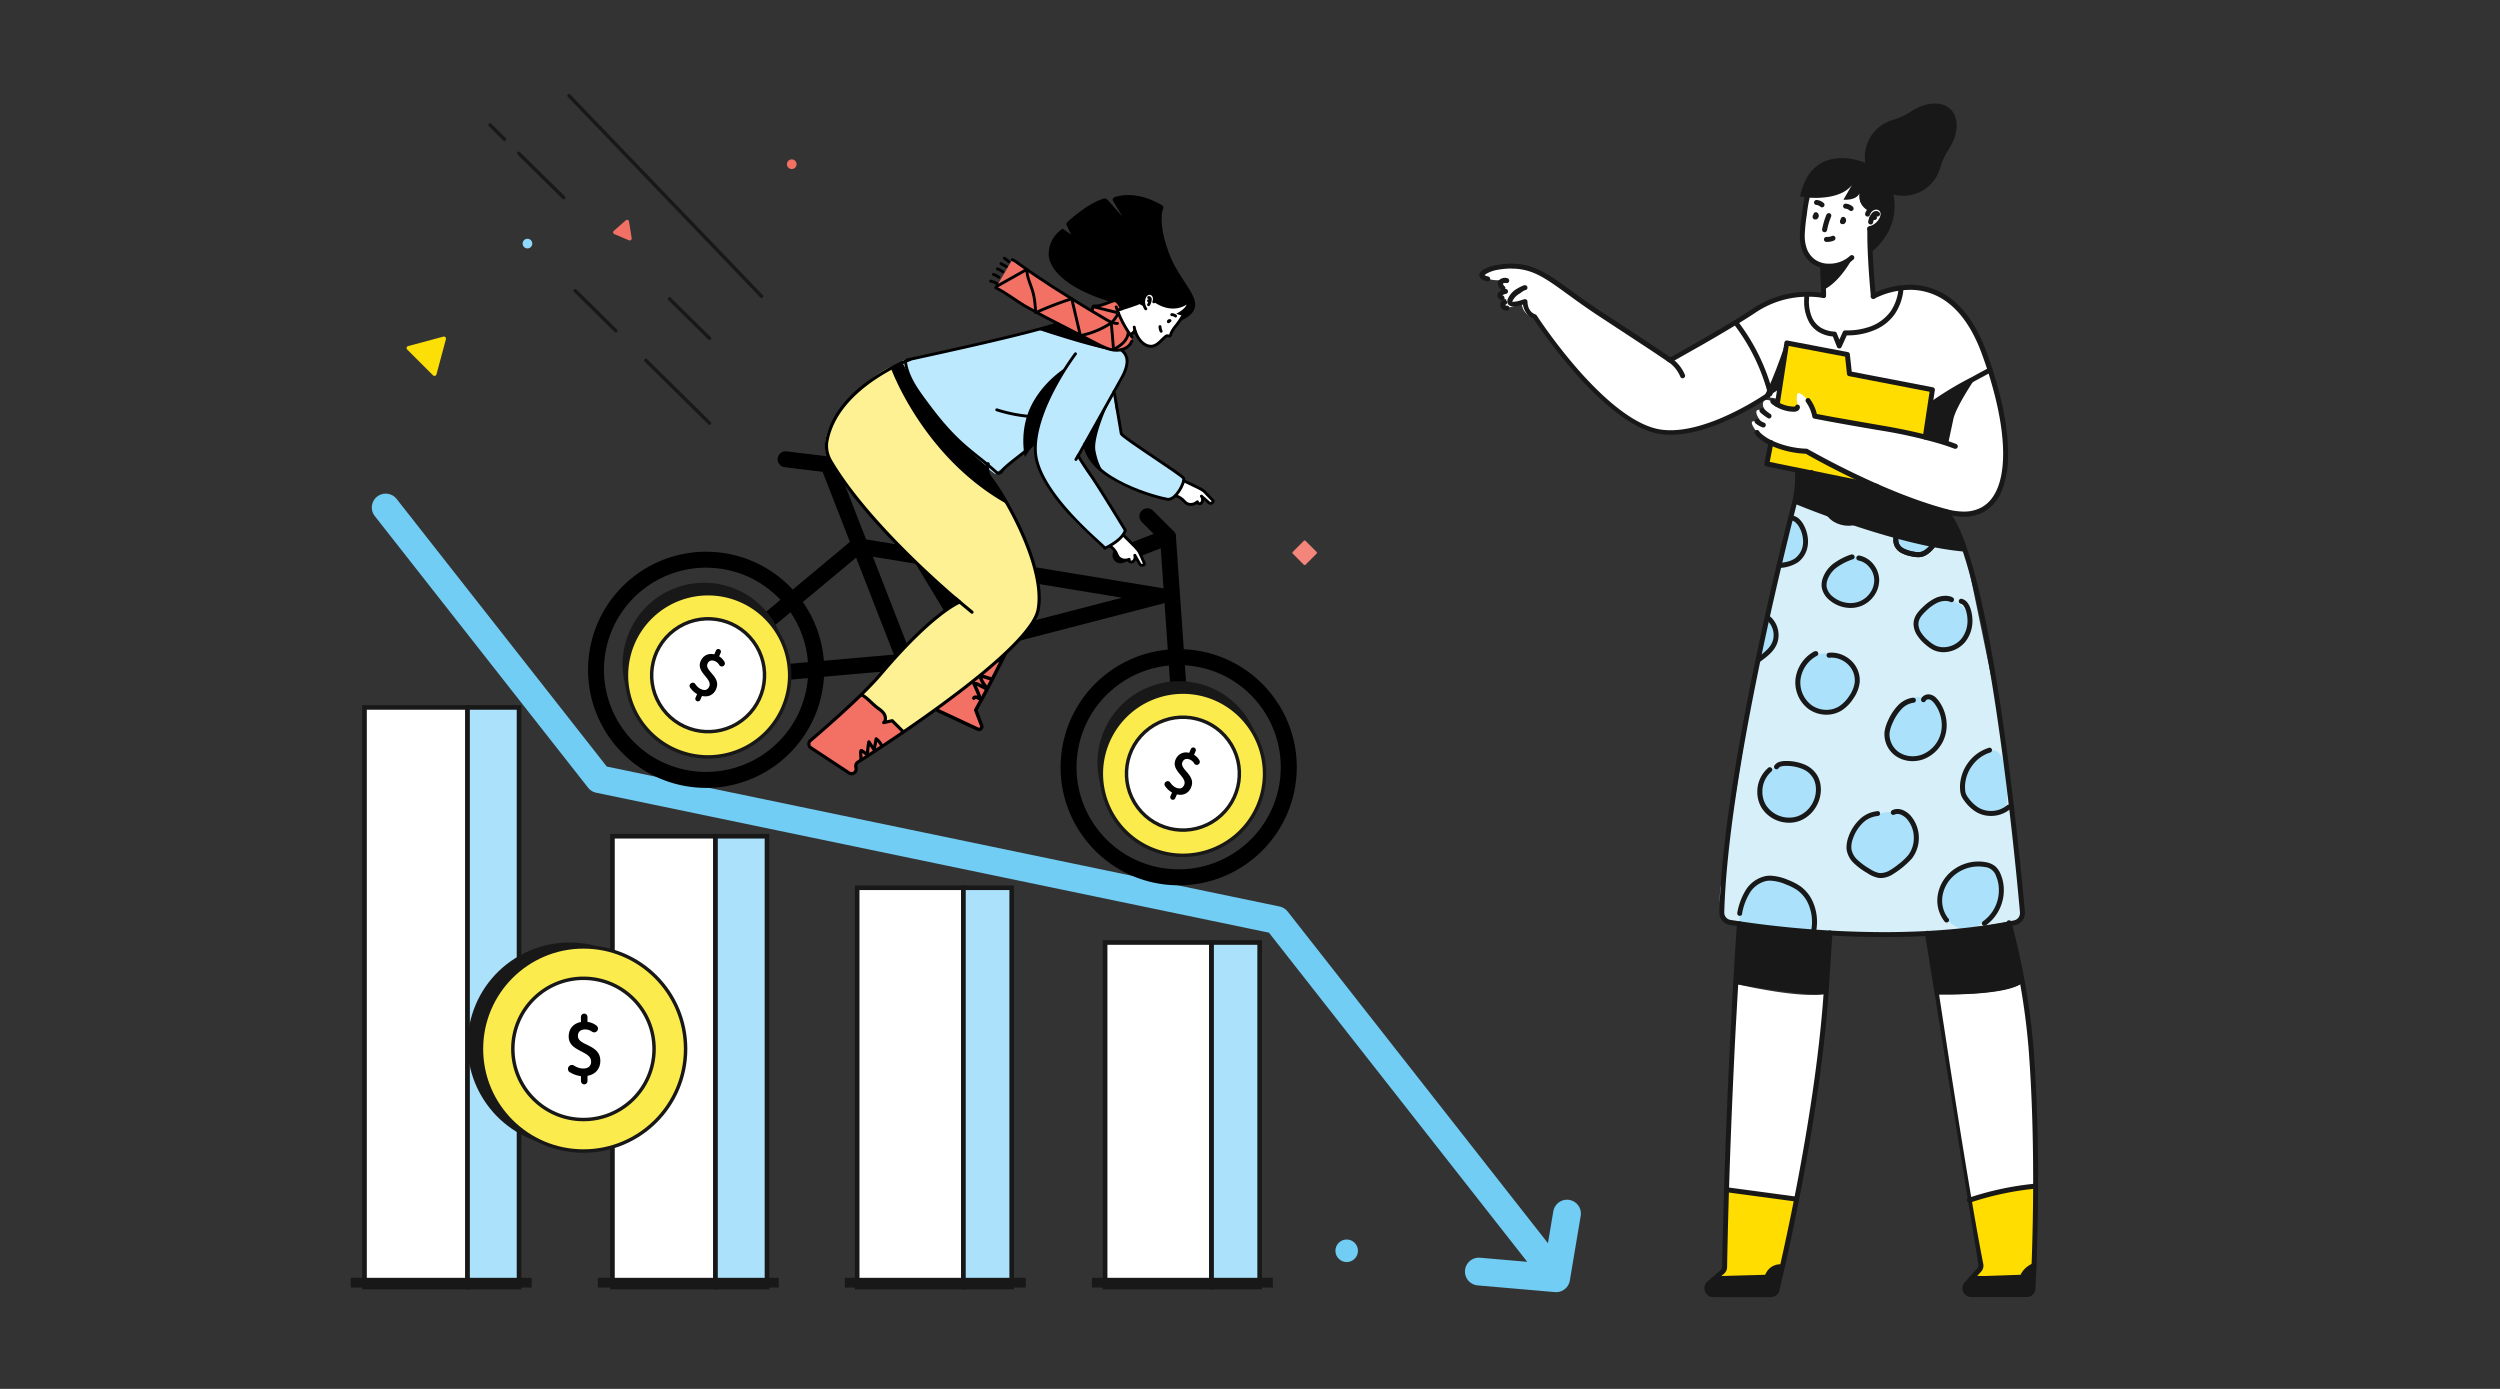
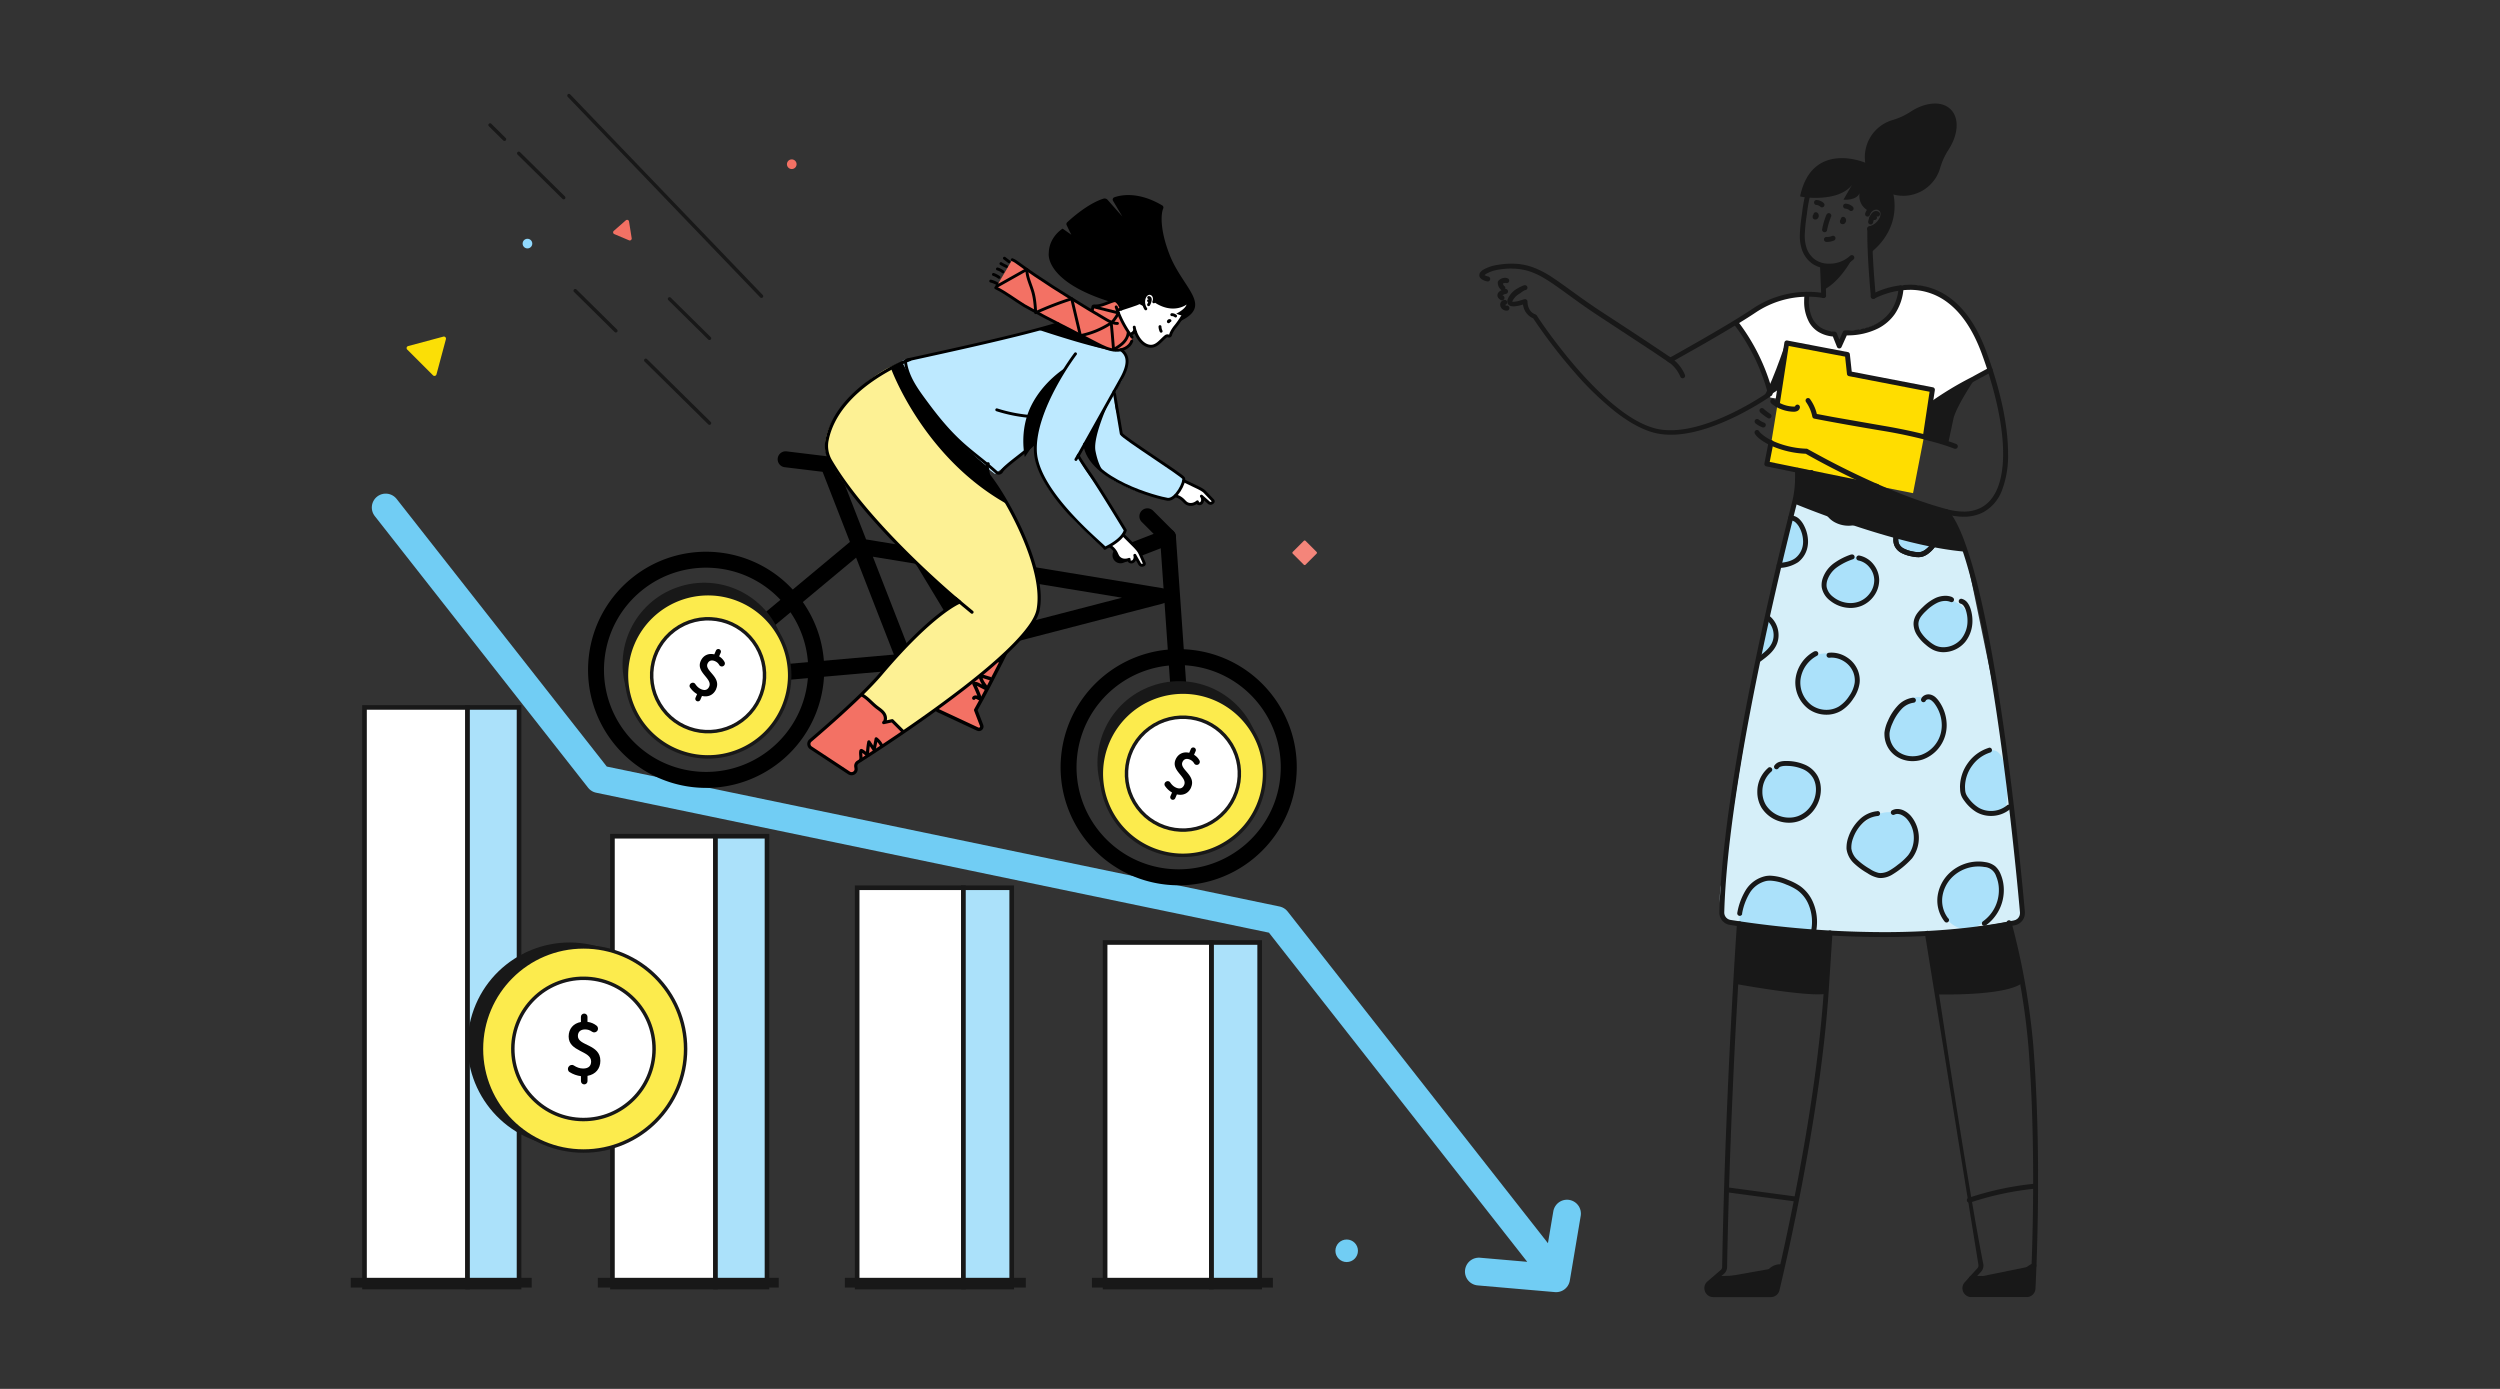
<svg xmlns="http://www.w3.org/2000/svg" xmlns:xlink="http://www.w3.org/1999/xlink" width="540" height="300" fill="none">
  <rect width="100%" height="100%" fill="#333333" stroke="none" />
  <style>.B{fill:#fff}.C{stroke-linejoin:round}.D{fill:#181818}.E{stroke:#181818}.F{stroke-linecap:round}.G{stroke-width:.75}.H{fill:#f37164}.I{fill:#000}.J{stroke:#000}.K{fill:#abe1fa}.L{stroke-miterlimit:10}.M{stroke-width:.48}.N{fill:#fceb4d}</style>
  <g clip-path="url(#A)">
    <g class="D">
      <path d="M383.949 278.37a1.77 1.77 0 0 1-.623 1.001 1.76 1.76 0 0 1-1.11.387l-12.267-.059a1.39 1.39 0 0 1-.726-.363 1.4 1.4 0 0 1-.399-.709c-.502-1.957 1.786-2.455 1.786-2.455l14.4-2.573-1.061 4.771zm55.034.246c-.202.815-1.141.895-2.069.89l-11.451.123c-.533 0-.954-.874-.992-1.506a.67.67 0 0 1 .16-.461l1.264-1.544 13.467-2.749-.379 5.247z" />
    </g>
    <g fill="#fd0">
-       <path d="M385.244 273.61c-.672-.188-1.387-.138-2.028.14a3.06 3.06 0 0 0-1.492 1.387l-.416.804-10.714.241 1.765-1.575.48-17.635 15.435 2.005-3.03 14.633zm40.113-14.338l2.518 14.349-1.979 2.497 10.896-.225s.96-2.251 2.571-2.524l.32-17.152s-11.878 1.94-14.326 3.055z" />
-     </g>
+       </g>
    <path d="M433.773 199.122c-18.185 3.391-36.813 3.63-55.077.707l-2.96-.477c-4.619.183-4.72-4.824-3.792-9.417l7.184-44.831 8.416-36.898 36.869 10.446 7.195 34.792 5.066 40.972c.544 2.728-.128 4.674-2.901 4.706z" fill="#d6eff9" />
    <g class="K">
      <path d="M418.078 115.35c0 2.337-1.568 4.438-4.011 4.438s-4.827-1.152-4.827-4.438a4.46 4.46 0 0 1 1.384-2.971c.821-.777 1.907-1.21 3.035-1.21a4.42 4.42 0 0 1 3.035 1.21 4.46 4.46 0 0 1 1.384 2.971zm-16.94 31.329c0 3.254-3.258 7.145-6.656 7.145s-6.16-3.548-6.16-6.802 2.758-5.896 6.16-5.896 6.656 2.305 6.656 5.553zm4.22-20.957c0 2.878-3.766 4.926-6.774 4.926s-4.432-2.503-4.432-5.36 3.696-5.012 6.71-5.012 4.496 2.568 4.496 5.446zm14.325 30.102c0 3.511-1.984 7.992-5.659 7.992s-6.549-1.351-6.549-4.862 3.264-8.404 6.933-8.404 5.275 1.774 5.275 5.274zm.09-15.56c3.173 0 5.744-2.429 5.744-5.425s-2.571-5.424-5.744-5.424-5.744 2.429-5.744 5.424 2.572 5.425 5.744 5.425zm12.332 52.286c-.534 3.843-4.267 8.641-7.894 8.115s-5.306-3.907-4.752-7.75 3.936-6.539 7.547-6.003 5.669 1.795 5.099 5.638zm1.178-23.326s1.382 6.432-2.133 6.705-6.624-2.632-6.901-6.469 2.352-7.156 5.866-7.419 3.168 7.183 3.168 7.183zm-46.955 7.82c3.564 0 6.454-2.68 6.454-5.987s-2.89-5.987-6.454-5.987-6.453 2.68-6.453 5.987 2.889 5.987 6.453 5.987zm27.631 4.09c0 3.157-4.352 7.772-7.648 7.772s-7.418-3.677-6.432-7.301c.832-3.044 4.8-6.174 8.112-6.174a5.81 5.81 0 0 1 4.159 1.609 5.87 5.87 0 0 1 1.809 4.094zM391.783 198.5c0 .908-.052 1.816-.154 2.718l-15.846-1.731c-.088-.9-.01-1.809.23-2.68.858-3.297 3.242-7.772 6.736-7.044 7.722 1.608 9.034 5.328 9.034 8.737zm-8.175-60.938a5.48 5.48 0 0 1-1.207 2.818c-.661.804-1.538 1.402-2.526 1.722l.949-4.164.87-4.921s2.384 1.849 1.914 4.545zm6.341-20.834c-.64 5.457-5.482 5.457-5.482 5.457l.981-4.455 1.424-5.949s3.429 1.956 3.077 4.947z" />
    </g>
    <path d="M390.541 63.675s-6.672-1.115-15.467 5.853c0 0 4.656 4.561 7.307 16.343l30.293 5.194 17.094-11.353s-4.224-19.644-19.2-18.026c0 0 .394 9.551-11.803 9.841l-1.52 2.921-1.504-2.771s-5.525.82-5.2-8.002z" class="B" />
    <path d="M386.098 74.212l-4.278 26.098 31.398 6.212 4.304-22.211-18.086-3.377-.256-4.224-13.082-2.498z" fill="#fd0" />
    <g class="B">
-       <path d="M404.617 64.028l6.021-1.849c1.067 2.514-3.701 9.444-8.533 9.412l-3.286.22-1.525 2.921-.965-2.76-1.067.075s-4.464-1.04-4.699-4.213l-.314-4.256 3.552.45-.112-6.695c-2.736-.6-4.88-3.323-4.326-7.456l1.067-7.504a11.47 11.47 0 0 0 4.617-.072 11.51 11.51 0 0 0 4.22-1.885l1.19-.847 1.248 2.176v1.034a2.34 2.34 0 0 0 .203.939 2.33 2.33 0 0 0 .561.778 2.32 2.32 0 0 0 .825.486c.305.103.628.141.949.112l1.035-.113c.351-.027.702.063.997.257s.519.48.635.814a1.62 1.62 0 0 1 .011 1.034 1.61 1.61 0 0 1-.619.827l-2.667 1.688.982 14.424zm-65.991 13.979c1.764 2.409 3.805 4.6 6.08 6.529l4.518 3.816c7.808 6.604 15.37 6.084 26.24.885l6.88-4.218c-.336-5.842-7.27-15.174-7.27-15.174l-14.144 7.89-22.08-14.638s-9.466-9.112-18.784-3.752c0 0 .774 1.281 3.91 1.185a1.45 1.45 0 0 0 .02.94c.112.302.32.558.593.727l.464.402s-1.845 1.185-.576 1.747l.939.338s-1.792 1.27.101 1.849l3.2-.901s.043 2.541 2.949 2.884l6.96 9.492zm91.249 1.903s9.723 28.58-4.096 30.997c-9.76.681-35.563-13.47-35.563-13.47s-8.405-.37-10.666-4.068c0 0-2.422-2.846-.235-2.332a5.43 5.43 0 0 0 1.733.767s-1.904-1.935-1.653-2.964c0 0 .139-.782 1.653.075l1.312.986c-.596-.57-1.092-1.236-1.466-1.972-.208-.6-.358-2.299 2.133-1.131s3.819 1.999 5.445 1.227c0 0-.704-2.09-.176-3.023.384-.686 2.667 1.913 2.667 1.913l1.179 3.034s23.509 3.816 27.354 5.478l1.408-10.543 8.971-4.974zm-54.971 132.617l-1.867 44.488 14.864 2s5.605-30.424 6.496-44.344c0-.021-3.973 1.335-19.493-2.144zm43.369 2.257s14.336.364 18.56-2.482c0 0 4.342 32.787 2.816 43.952 0 0-13.248 1.421-14.304 3.05l-7.072-44.52z" />
-     </g>
+       </g>
    <g class="D">
      <path d="M390.818 39.019c-.801 2.339-1.338 4.761-1.6 7.22-.251 1.531-.404 3.076-.458 4.626a9.22 9.22 0 0 0 .533 3.275c.427 1.119 1.168 2.089 2.133 2.793a6.24 6.24 0 0 0 3.734 1.072c1.928.026 3.794-.684 5.221-1.989a.54.54 0 0 0 .113-.177c.026-.066.039-.136.038-.207a.56.56 0 0 0-.045-.206.55.55 0 0 0-.119-.173.54.54 0 0 0-.383-.152.52.52 0 0 0-.205.045c-.065.029-.123.069-.172.12-1.229 1.11-2.829 1.713-4.48 1.688a5.21 5.21 0 0 1-3.078-.884c-.799-.583-1.411-1.388-1.76-2.315a8.09 8.09 0 0 1-.464-2.889c.053-1.504.202-3.002.448-4.486a32.14 32.14 0 0 1 1.536-6.968.54.54 0 0 0-.015-.411c-.059-.13-.167-.231-.299-.28a.54.54 0 0 0-.41.015c-.129.059-.229.168-.278.301l.01-.016zm6.945 8.801l.17-.188h-.256a.3.3 0 0 0 .024.102c.015.032.036.061.062.085l.17-.188h-.032l-.218-.038v.038h.224l-.219-.038h.149l-.133-.08v.054h.149l-.133-.08h.037-.032.038-.032l.357.397-.107-.536h-.122l.106.536.534.096v-.113l-.534-.091.427.322.16-.214a.54.54 0 0 0-.115-.732.53.53 0 0 0-.733.083l-.165.214a.63.63 0 0 0-.102.23v.112a.54.54 0 0 0 .154.474.53.53 0 0 0 .476.142h.122a.53.53 0 0 0 .256-.134c.159-.14.267-.328.31-.536v-.15a.82.82 0 0 0-.067-.331.8.8 0 0 0-.195-.275.53.53 0 0 0-.386-.14c-.071.003-.14.021-.203.051a.53.53 0 0 0-.168.126.54.54 0 0 0 .037.756l-.01.043zm-5.91-1.013l.171-.182h-.256c.001.035.009.069.024.1s.036.059.061.082l.171-.182h-.032l-.219-.043v.043h.224l-.218-.043h.149l-.128-.08v.054h.149l-.128-.08h.038-.038.038-.038l.358.397-.102-.536h-.122l.101.536.533.091v-.107l-.533-.096.427.327.16-.214a.55.55 0 0 0 .101-.189c.021-.069.027-.142.019-.214s-.031-.141-.066-.204-.084-.118-.141-.162a.53.53 0 0 0-.761.121l-.166.214a.5.5 0 0 0-.096.23v.107a.54.54 0 0 0 .019.258.53.53 0 0 0 .611.364h.122a.53.53 0 0 0 .256-.129c.158-.141.266-.329.31-.536a.7.7 0 0 0 0-.145.83.83 0 0 0-.066-.334.81.81 0 0 0-.196-.277.53.53 0 0 0-.754.035c-.096.105-.146.244-.139.386a.54.54 0 0 0 .173.372l-.016.038zm12.134 3.146c.66-.163 1.274-.473 1.798-.907a4.54 4.54 0 0 0 1.226-1.602c.169-.374.26-.779.267-1.19a1.53 1.53 0 0 0 0-.214c-.021-.27-.097-.532-.224-.771a1.97 1.97 0 0 0-.512-.617 2.05 2.05 0 0 0-1.264-.413 2.37 2.37 0 0 0-.992.22 2.77 2.77 0 0 0-.859.664 2.76 2.76 0 0 0-.538.944.54.54 0 0 0-.031.207.55.55 0 0 0 .051.204c.031.064.073.121.125.168a.53.53 0 0 0 .584.086c.127-.06.225-.168.273-.3a1.74 1.74 0 0 1 .838-1.024 1.34 1.34 0 0 1 .533-.118.97.97 0 0 1 .608.188c.095.079.173.177.229.288a.9.9 0 0 1 .096.355v.113a1.98 1.98 0 0 1-.176.761 3.46 3.46 0 0 1-.94 1.212c-.4.328-.867.562-1.369.685a.53.53 0 0 0-.327.247.54.54 0 0 0-.069.198.53.53 0 0 0 .012.209c.035.137.123.254.244.326a.53.53 0 0 0 .401.059l.016.022z" />
      <path d="M405.943 45.895a.89.89 0 0 0-.346-.247c-.114-.044-.236-.066-.358-.064-.154-.001-.307.032-.448.096-.253.131-.466.327-.618.568-.33.482-.55 1.031-.646 1.608a.54.54 0 0 0 .006.212.55.55 0 0 0 .086.194c.041.058.094.108.154.146a.54.54 0 0 0 .197.076c.07.012.142.01.211-.006s.135-.045.193-.087a.56.56 0 0 0 .22-.352c.071-.416.234-.812.475-1.158a.58.58 0 0 1 .181-.198v-.096l-.027.064h.027v-.064l-.027.064.075-.193-.155.134.08.059.075-.193-.155.134c.092.108.223.175.364.186a.53.53 0 0 0 .388-.127c.108-.092.174-.224.185-.366s-.034-.282-.126-.39h-.011z" />
      <path d="M405.416 46.839a.73.73 0 0 0-.33-.418.9.9 0 0 0-.411-.107.77.77 0 0 0-.213.032.85.85 0 0 0-.368.193 1.43 1.43 0 0 0-.214.241c-.04.058-.069.124-.084.193s-.017.141-.004.211.038.136.077.196a.53.53 0 0 0 .146.151c.058.04.124.068.193.083a.53.53 0 0 0 .21.001.55.55 0 0 0 .194-.08.53.53 0 0 0 .148-.149l.027-.032-.085-.096.032.123.053-.027-.085-.096.032.123-.07-.246v.252h.07l-.07-.247-.122.214c.037.021.079.032.122.032v-.247l-.122.214.176-.311-.336.102a.36.36 0 0 0 .16.209l.176-.311-.336.102c.04.136.132.251.257.319s.271.083.407.043a.53.53 0 0 0 .317-.259.54.54 0 0 0 .043-.409h.01zm-2.074 2.583v1.254c0 3.897.405 9.6.773 13.4.007.07.028.138.062.2s.079.117.133.161a.54.54 0 0 0 .392.116c.14-.015.268-.085.357-.194s.131-.25.117-.39c-.368-3.752-.768-9.471-.768-13.298v-1.227c0-.142-.056-.279-.156-.379a.53.53 0 0 0-.754 0 .54.54 0 0 0-.156.379v-.021zm-10.203 8.314l.224 5.435v.649a.54.54 0 0 0 .032.207.56.56 0 0 0 .109.178c.048.052.105.094.169.123s.132.046.202.049a.52.52 0 0 0 .206-.033.53.53 0 0 0 .177-.109.54.54 0 0 0 .123-.169.55.55 0 0 0 .049-.204v-.691l-.224-5.473a.55.55 0 0 0-.048-.204c-.029-.064-.07-.122-.122-.17a.53.53 0 0 0-.382-.144.53.53 0 0 0-.203.048c-.064.029-.121.071-.169.122s-.085.112-.11.178a.56.56 0 0 0-.033.207zm1.376-11.369a15.75 15.75 0 0 0-.934 3.146c-.013.07-.012.143.003.213a.54.54 0 0 0 .084.195c.04.059.092.109.151.148s.127.066.197.079a.54.54 0 0 0 .406-.087.55.55 0 0 0 .148-.152.56.56 0 0 0 .078-.198 14.96 14.96 0 0 1 .875-2.937.54.54 0 0 0-.001-.412.55.55 0 0 0-.118-.174.51.51 0 0 0-.175-.115.53.53 0 0 0-.407.004c-.13.055-.233.16-.286.291h-.021zm5.69-1.721c-.419-.383-.955-.613-1.52-.654a.54.54 0 0 0-.207.026.53.53 0 0 0-.181.104c-.107.094-.173.226-.182.368a.54.54 0 0 0 .129.39c.093.108.225.174.367.184a1.45 1.45 0 0 1 .869.375.53.53 0 0 0 .383.142c.142-.006.275-.067.372-.172s.147-.243.141-.385a.54.54 0 0 0-.171-.373v-.005zm-6.283-.792a2.54 2.54 0 0 0-1.52-.654.53.53 0 0 0-.207.026.54.54 0 0 0-.181.104.55.55 0 0 0-.183.368c-.005.07.004.141.027.208s.057.129.103.182a.53.53 0 0 0 .165.128c.063.032.131.05.201.055a1.46 1.46 0 0 1 .87.375.53.53 0 0 0 .754-.03c.097-.105.148-.243.142-.385a.54.54 0 0 0-.171-.373v-.005zm1.824 7.112c-.337.146-.7.219-1.067.214h-.144a.53.53 0 0 0-.385.139.54.54 0 0 0-.124.168.55.55 0 0 0-.051.203.54.54 0 0 0 .031.207.53.53 0 0 0 .107.18.54.54 0 0 0 .167.125.53.53 0 0 0 .202.051h.197a3.72 3.72 0 0 0 1.462-.3c.13-.055.232-.161.285-.292a.54.54 0 0 0-.003-.41.53.53 0 0 0-.698-.284h.021z" />
      <path d="M393.997 63.337a17.61 17.61 0 0 0-3.424-.295 21.25 21.25 0 0 0-11.914 3.581c-2.71 1.838-7.259 4.524-11.12 6.743l-4.966 2.825-1.514.841-.534.311.256.466.304-.439s-4.48-3.087-14.576-9.648c-5.024-3.259-8.293-5.896-11.2-7.804a20.65 20.65 0 0 0-4.192-2.181 13.27 13.27 0 0 0-4.576-.783v.536l.032-.536h-.032a18.02 18.02 0 0 0-3.2.284 8.56 8.56 0 0 0-2.858.965 2.64 2.64 0 0 0-.672.536 1.08 1.08 0 0 0-.278.702.89.89 0 0 0 .123.466 1.35 1.35 0 0 0 .475.466c.229.137.474.245.73.322.208.064.363.091.374.096a.54.54 0 0 0 .407-.083c.12-.081.202-.206.23-.348s-.002-.29-.083-.41a.54.54 0 0 0-.346-.231 3.17 3.17 0 0 1-.571-.182 1.08 1.08 0 0 1-.256-.155l-.112.064h.128v-.064l-.112.064h.032l.091.037v-.032h-.096l.09.038a.53.53 0 0 1 .091-.113c.109-.097.227-.183.352-.257a7.55 7.55 0 0 1 2.448-.847c.991-.176 1.996-.266 3.003-.268v-.482.504-.504.504c1.439-.01 2.869.235 4.224.724 1.957.702 3.845 1.93 6.197 3.613s5.157 3.811 8.96 6.277l11.056 7.263 2.635 1.774.853.584a.53.53 0 0 0 .533 0l7.056-3.988c3.856-2.224 8.422-4.915 11.2-6.786a20.19 20.19 0 0 1 11.318-3.398 19 19 0 0 1 2.346.139 9.77 9.77 0 0 1 .635.091l.165.032h.048a.54.54 0 0 0 .411-.076.55.55 0 0 0 .162-.758c-.079-.122-.202-.208-.343-.238l.01.059zm-64.725-1.748a8.36 8.36 0 0 0-1.488.708c-.933.501-1.673 1.301-2.101 2.273-.07.17-.108.352-.112.536s.043.374.138.536a1.07 1.07 0 0 0 .571.445c.206.062.42.092.635.091a7.16 7.16 0 0 0 1.776-.316l.938-.311-.192-.504h-.533v.064a4.75 4.75 0 0 0 .325 1.678 3.7 3.7 0 0 0 .731 1.131 3.41 3.41 0 0 0 1.381.9l.176-.504-.448.295a114.58 114.58 0 0 0 9.067 11.835 66.21 66.21 0 0 0 8.853 8.549c3.168 2.444 6.459 4.288 9.67 4.754.743.106 1.494.158 2.245.155 4.997 0 10.416-2.144 14.608-4.234 2.096-1.072 3.883-2.112 5.152-2.905l1.483-.959.394-.273.107-.075h.032l.032-.032.048-.054.048-.08a.54.54 0 0 0-.275-.735.53.53 0 0 0-.582.115.54.54 0 0 0-.156.379v.097a.57.57 0 0 0 .069.182c.033.056.076.105.128.145a.53.53 0 0 0 .277.113c.102.009.203-.012.294-.059a.54.54 0 0 0 .229-.231c.047-.083.068-.178.059-.273-.007-.138-.066-.267-.166-.362a.53.53 0 0 0-.368-.147.57.57 0 0 0-.176.032l-.074.032-.043.027a.54.54 0 0 0-.255.344.54.54 0 0 0 .079.422.52.52 0 0 0 .157.152c.062.039.131.066.204.077s.147.007.218-.012.137-.053.194-.099l-.176-.263.171.268-.176-.263.171.268-.267-.423.245.434-.266-.423.245.434-.261-.461.224.482h.037l-.261-.461.224.482-.23-.488.182.504h.048l-.23-.488.182.504-.182-.504v.536a.48.48 0 0 0 .182-.032l-.182-.504-.213.493a.58.58 0 0 0 .213.043v-.536l-.213.493.213-.493-.533.15a.55.55 0 0 0 .111.205.54.54 0 0 0 .188.138l.213-.493-.533.15.533-.15-.533-.145a.53.53 0 0 0 0 .295l.533-.15-.533-.145.533.145-.448-.29a.45.45 0 0 0-.064.145l.533.145-.448-.29.448.29-.282-.45a.47.47 0 0 0-.166.161l.448.29-.282-.45.282.45.032-.536c-.111-.004-.22.026-.314.086l.282.45.032-.536-.032.536.299-.445a.53.53 0 0 0-.267-.091l-.032.536.299-.445-.299.445.48-.236a.53.53 0 0 0-.181-.209l-.299.445.48-.236-.48.236.534-.075a.5.5 0 0 0-.048-.161l-.48.236.533-.075-.533.075h.533v-.075l-.533.075h.533c-.001-.141-.056-.275-.155-.375a.53.53 0 0 0-.378-.161.53.53 0 0 0-.378.157.54.54 0 0 0-.156.379h.534l-.475-.236c-.04.072-.06.153-.059.236h.534l-.475-.236.475.236-.4-.354a.56.56 0 0 0-.075.118l.475.236-.4-.354.4.354-.352-.397-.048.043.4.354-.352-.397.309.348-.283-.375-.026.027.309.348-.283-.375.054.075-.054-.075.054.075-.054-.075-.176.129a61.25 61.25 0 0 1-7.802 4.481c-3.958 1.908-8.827 3.656-13.163 3.65a14.86 14.86 0 0 1-2.091-.145c-2.917-.424-6.09-2.144-9.173-4.545-4.629-3.581-9.067-8.619-12.315-12.752-1.626-2.069-2.965-3.913-3.893-5.242-.469-.659-.832-1.195-1.067-1.56l-.277-.423-.096-.139c-.065-.1-.16-.175-.272-.214a2.37 2.37 0 0 1-.955-.616 2.94 2.94 0 0 1-.65-1.249 3.76 3.76 0 0 1-.112-.858.54.54 0 0 0-.049-.262.52.52 0 0 0-.168-.206.54.54 0 0 0-.245-.1.53.53 0 0 0-.264.032h-.058a11.4 11.4 0 0 1-.976.311 5.54 5.54 0 0 1-1.296.225.81.81 0 0 1-.32-.048l-.064.097.096-.054-.032-.043-.064.097.096-.054-.091.048h.101l-.09.048h.101a.53.53 0 0 1 .043-.171 3.79 3.79 0 0 1 1.653-1.731 7.46 7.46 0 0 1 .896-.616l.283-.113h.074a.53.53 0 0 0 .309-.269.54.54 0 0 0-.237-.72.53.53 0 0 0-.408-.03l.043-.038z" />
      <path d="M360.141 78.029a7.31 7.31 0 0 1 2.816 3.35c.055.131.16.234.29.287a.53.53 0 0 0 .408-.003.54.54 0 0 0 .174-.117.53.53 0 0 0 .115-.174.54.54 0 0 0 .041-.206c-.001-.07-.015-.14-.042-.205a8.41 8.41 0 0 0-3.232-3.838.53.53 0 0 0-.592.015c-.057.04-.106.092-.144.151s-.063.126-.075.195-.01.14.006.209.044.134.084.191a.52.52 0 0 0 .151.144zm44.737-13.534c2.372-1.214 4.991-1.861 7.653-1.892a13.29 13.29 0 0 1 8.075 2.68c2.725 2.026 5.381 5.462 7.467 11.133 3.002 8.19 4.602 15.705 4.602 21.563 0 3.924-.714 7.091-2.133 9.219-.653 1.026-1.556 1.868-2.624 2.444a7.94 7.94 0 0 1-3.771.857c-1.248-.016-2.489-.196-3.69-.536-7.131-1.908-14.64-5.161-20.358-7.932-2.858-1.383-5.269-2.648-6.965-3.57l-1.973-1.072-.534-.295c-.06-.032-.119-.068-.176-.107a.56.56 0 0 0-.261-.07h-.043a19.43 19.43 0 0 1-7.402-1.758 9.91 9.91 0 0 1-2.342-1.522 3.76 3.76 0 0 1-.368-.397l-.053-.08-.267.139.278-.123-.267.139.277-.123c-.058-.13-.165-.232-.297-.282a.53.53 0 0 0-.69.311.54.54 0 0 0 .011.411c.07.145.614 1.19 3.254 2.514 2.486 1.147 5.175 1.783 7.909 1.871v-.536l-.272.461s15.787 9.219 30.256 13.1c1.292.364 2.626.557 3.968.573 1.48.028 2.945-.308 4.267-.981 1.872-1.053 3.305-2.748 4.037-4.775.93-2.519 1.37-5.194 1.296-7.88 0-6.046-1.6-13.657-4.672-21.976-2.133-5.816-4.901-9.45-7.835-11.626-2.513-1.884-5.569-2.893-8.704-2.873a18.1 18.1 0 0 0-8.186 2.037c-.124.071-.213.188-.25.326a.54.54 0 0 0 .052.408c.071.124.188.214.325.251s.283.018.406-.053v.021zm-25.68 26.96a5.37 5.37 0 0 0 1.493.852c.133.05.28.044.41-.015a.53.53 0 0 0 .278-.301.54.54 0 0 0-.314-.691 4.29 4.29 0 0 1-1.2-.681c-.055-.044-.118-.077-.186-.097a.53.53 0 0 0-.407.047.52.52 0 0 0-.159.136.54.54 0 0 0 .085.751zm1.051-2.336a12.65 12.65 0 0 0 1.674 1.238.53.53 0 0 0 .367.005c.119-.042.219-.125.283-.234s.088-.238.066-.363-.086-.238-.182-.32c-.534-.346-1.041-.733-1.515-1.158a.54.54 0 0 0-.391-.142c-.071.004-.141.022-.206.054s-.121.076-.168.13-.082.117-.104.186a.54.54 0 0 0-.024.212.52.52 0 0 0 .06.204.55.55 0 0 0 .134.165l.006.022zm2.356-1.951a7.98 7.98 0 0 0 4.8 1.769h.048c.257.004.511-.047.747-.15a1.07 1.07 0 0 0 .373-.284c.123-.153.195-.34.208-.536a.53.53 0 0 0-.029-.209c-.023-.067-.059-.129-.106-.182a.53.53 0 0 0-.755-.042.54.54 0 0 0-.177.368h.166l-.128-.107-.038.096h.166l-.128-.107.069.059-.059-.07.07.059-.059-.07a.7.7 0 0 1-.309.059h-.027a6.95 6.95 0 0 1-4.171-1.533.53.53 0 0 0-.396-.126.54.54 0 0 0-.203.062c-.063.034-.118.081-.163.137a.52.52 0 0 0-.097.19c-.019.07-.025.141-.016.213a.53.53 0 0 0 .068.202.54.54 0 0 0 .141.159l.005.043zm7.525-.29a8.23 8.23 0 0 1 1.334 3.125.53.53 0 0 0 .146.276c.075.075.171.127.275.147 0 0 5.403 1.072 14.475 2.584 4.042.65 8.043 1.534 11.984 2.648a50.11 50.11 0 0 1 2.88.917l.698.257.171.07h.048a.54.54 0 0 0 .41.003.53.53 0 0 0 .291-.289.54.54 0 0 0-.285-.705c-.037 0-5.072-2.144-16-3.983l-10.624-1.855-2.843-.536-1.002-.177-.102.536.534-.102a9.08 9.08 0 0 0-1.542-3.581.52.52 0 0 0-.155-.153.53.53 0 0 0-.421-.067.54.54 0 0 0-.336.264.53.53 0 0 0-.062.21.55.55 0 0 0 .137.406l-.011.005z" />
      <path d="M384.398 87.473l1.962-12.751 12.182 2.31.405 3.752a.54.54 0 0 0 .139.305c.078.084.181.141.293.162l17.408 3.366-1.461 9.712c-.021.142.016.287.101.402a.54.54 0 0 0 .355.212c.141.021.285-.016.399-.102a.54.54 0 0 0 .211-.356l1.536-10.222c.021-.137-.012-.276-.092-.389a.53.53 0 0 0-.334-.217l-17.526-3.382-.405-3.752a.54.54 0 0 0-.136-.306.53.53 0 0 0-.291-.165l-13.093-2.503a.53.53 0 0 0-.212.004c-.07.016-.135.045-.193.087s-.108.094-.145.155a.53.53 0 0 0-.074.199l-2.053 13.298c-.022.142.013.287.097.403a.54.54 0 0 0 .755.117c.115-.085.192-.212.214-.355l-.042.016zm5.402-23.98a11.3 11.3 0 0 0-.102 1.549 9.24 9.24 0 0 0 1.094 4.599 5.79 5.79 0 0 0 2.01 2.064 7.28 7.28 0 0 0 3.43.997l.032-.536-.496.198 1.024 2.567c.039.096.105.179.19.238s.186.092.29.094a.53.53 0 0 0 .297-.08c.089-.055.16-.136.204-.231l1.275-2.825-.486-.22-.037.536h.592a14.8 14.8 0 0 0 6.565-1.506c1.425-.724 2.655-1.783 3.584-3.087 1.125-1.674 1.781-3.622 1.899-5.639a.55.55 0 0 0-.023-.209c-.021-.068-.056-.13-.101-.184a.55.55 0 0 0-.163-.131c-.063-.032-.131-.052-.201-.058a.54.54 0 0 0-.208.023c-.067.021-.129.056-.182.101a.55.55 0 0 0-.131.164.53.53 0 0 0-.058.202c-.103 1.828-.694 3.595-1.712 5.113a9.41 9.41 0 0 1-4.997 3.489c-1.383.427-2.82.645-4.267.649h-.533a.53.53 0 0 0-.316.07.54.54 0 0 0-.217.241l-.758 1.683-.56-1.404c-.038-.094-.102-.175-.184-.234a.53.53 0 0 0-.28-.099c-1.033-.035-2.042-.324-2.938-.841-1.007-.628-1.762-1.592-2.134-2.723a9.06 9.06 0 0 1-.474-3.028l.042-1.008c0-.123.027-.214.032-.279v-.07c.023-.142-.012-.288-.096-.404a.54.54 0 0 0-.97.233l.064-.016zm-7.793 32.031l-.896 4.588a.54.54 0 0 0 .08.399.53.53 0 0 0 .336.228l23.776 4.856a.54.54 0 0 0 .409-.081c.12-.08.203-.205.231-.348a.55.55 0 0 0-.08-.41c-.08-.121-.205-.204-.346-.233l-23.259-4.749.795-4.068c.013-.07.012-.143-.002-.213a.56.56 0 0 0-.083-.196c-.04-.059-.091-.11-.151-.149a.56.56 0 0 0-.196-.08.54.54 0 0 0-.556.237c-.039.06-.066.127-.079.197l.021.021z" />
      <path d="M387.731 101.564v1.608c.003 1.85-.228 3.693-.688 5.484a783.81 783.81 0 0 0-8.656 37.793c-3.435 17.007-6.597 36.137-7.008 50.593v.054c-.008.644.216 1.27.631 1.763s.991.817 1.625.917a217.97 217.97 0 0 0 33.205 2.626c9.067 0 18.95-.643 28.4-2.551.606-.125 1.15-.457 1.54-.94a2.69 2.69 0 0 0 .594-1.708c.005-.082.005-.165 0-.247-.534-5.987-2.331-25.009-5.163-43.85-1.413-9.428-3.088-18.803-4.992-26.494a88.28 88.28 0 0 0-3.04-10.083c-1.067-2.808-2.197-4.995-3.44-6.394-.096-.097-.226-.154-.362-.158s-.27.044-.372.136a.53.53 0 0 0-.176.355.54.54 0 0 0 .115.38c1.067 1.217 2.198 3.318 3.243 6.067 1.835 4.824 3.525 11.578 5.029 19.184 4.518 22.817 7.398 53.112 8.096 60.954a1.25 1.25 0 0 1 0 .15 1.61 1.61 0 0 1-.352 1.038 1.6 1.6 0 0 1-.933.57c-9.355 1.887-19.168 2.53-28.192 2.53a216.78 216.78 0 0 1-33.035-2.637c-.381-.058-.729-.253-.979-.549s-.385-.672-.381-1.059v-.049c.411-14.327 3.563-33.43 6.992-50.384a792.87 792.87 0 0 1 8.646-37.745 22.98 22.98 0 0 0 .72-5.719v-1.608a.54.54 0 0 0-.156-.379c-.1-.1-.236-.157-.378-.157s-.277.057-.377.157a.54.54 0 0 0-.156.379v-.027z" />
      <path d="M375.181 199.508s-2.475 35.065-3.2 74.187c-.003.119-.031.235-.081.343a.82.82 0 0 1-.213.279l-2.896 2.487c-.205.179-.37.401-.482.649a1.9 1.9 0 0 0-.168.793c.005.495.196.969.533 1.329a1.88 1.88 0 0 0 1.392.601h12.443a1.89 1.89 0 0 0 1.178-.409 1.9 1.9 0 0 0 .672-1.055c1.483-6.19 8.944-38.329 10.667-65.07l.784-12.087c.009-.142-.038-.282-.132-.389s-.225-.172-.367-.182a.53.53 0 0 0-.387.133.54.54 0 0 0-.181.368l-.133 2.075-.645 10.012c-1.718 26.613-9.168 58.73-10.667 64.888a.83.83 0 0 1-.296.465c-.148.117-.332.18-.52.179h-12.448a.79.79 0 0 1-.608-.258.89.89 0 0 1-.235-.6.83.83 0 0 1 .299-.627l2.896-2.487c.205-.176.371-.393.485-.638s.177-.512.182-.783c.357-19.542 1.157-38.056 1.866-51.724l.928-16.321.288-4.502.112-1.581a.54.54 0 0 0-.026-.208.53.53 0 0 0-.103-.182c-.094-.108-.225-.174-.367-.184a.53.53 0 0 0-.388.131c-.107.093-.172.225-.182.368zm40.603 2.176l11.557 71.524c.008.055.008.111 0 .166-.002.211-.081.413-.224.568l-2.725 3.018a1.89 1.89 0 0 0-.507 1.286 1.97 1.97 0 0 0 .533 1.329c.179.19.394.341.632.443s.496.154.755.152h11.952c.488.002.959-.185 1.313-.522a1.91 1.91 0 0 0 .591-1.289c.165-3.254.565-12.259.565-23.547 0-8.758-.24-18.899-1.018-28.799a153.39 153.39 0 0 0-4.747-26.854c-.039-.135-.131-.249-.253-.317s-.268-.085-.403-.047a.52.52 0 0 0-.186.095c-.055.044-.101.098-.135.16s-.056.13-.064.2a.55.55 0 0 0 .017.21s0 .042.043.139c2.33 8.678 3.891 17.545 4.666 26.5.774 9.857 1.014 19.971 1.014 28.713 0 11.256-.395 20.25-.56 23.488-.011.216-.105.42-.262.569a.83.83 0 0 1-.581.229h-11.963c-.113.003-.226-.018-.331-.063a.8.8 0 0 1-.277-.194c-.149-.162-.233-.374-.234-.595a.83.83 0 0 1 .224-.563l2.746-3.007a1.91 1.91 0 0 0 .502-1.291 2.26 2.26 0 0 0-.038-.376c-1.936-9.76-4.826-27.636-7.226-43.067l-3.062-19.998-.922-6.154-.336-2.267c-.021-.142-.097-.27-.211-.356s-.258-.123-.4-.102-.269.097-.354.212a.55.55 0 0 0-.102.402l.011.005zM374.62 70.171a42.43 42.43 0 0 1 7.222 14.735c.036.137.125.254.247.325a.53.53 0 0 0 .403.055c.069-.018.132-.049.188-.092a.53.53 0 0 0 .138-.158.52.52 0 0 0 .067-.199.51.51 0 0 0-.014-.21 43.51 43.51 0 0 0-7.403-15.099.53.53 0 0 0-.936.26c-.022.136.01.276.088.389v-.005zm43.122 17.42a69.02 69.02 0 0 1 8.475-5.103l1.834-.992 2.059-1.11a.54.54 0 0 0 .162-.133.53.53 0 0 0 .098-.186.51.51 0 0 0 .02-.209c-.007-.07-.028-.139-.061-.201-.067-.125-.18-.218-.315-.259a.53.53 0 0 0-.405.04l-2.064 1.115-1.803.986c-2.985 1.525-5.86 3.259-8.603 5.189a.54.54 0 0 0-.056.684.53.53 0 0 0 .659.179zm-28.94 16.997c1.114-.496 2.099-1.243 2.88-2.182.091-.109.134-.25.121-.392s-.081-.273-.19-.364a.53.53 0 0 0-.39-.121c-.141.013-.271.082-.362.191-.675.813-1.527 1.459-2.491 1.887a.53.53 0 0 0-.281.297.54.54 0 0 0 .009.41c.058.13.164.232.296.283a.53.53 0 0 0 .408-.009z" />
      <path d="M372.968 257.524l14.864 2c.14.018.28-.02.392-.105s.186-.211.206-.351a.55.55 0 0 0-.012-.21c-.018-.068-.049-.133-.092-.189a.55.55 0 0 0-.157-.139c-.061-.035-.128-.058-.198-.068l-14.864-1.999c-.141-.018-.284.02-.397.108s-.187.216-.206.358.021.286.108.4.215.188.356.206v-.011zm52.554 2.246c4.601-1.542 9.36-2.558 14.187-3.028.141-.014.272-.083.362-.193a.54.54 0 0 0 .121-.394c-.014-.142-.083-.273-.192-.364a.53.53 0 0 0-.392-.121c-4.9.474-9.731 1.502-14.4 3.066a.53.53 0 0 0-.309.268c-.064.128-.075.275-.03.41a.53.53 0 0 0 .675.34l-.022.016zm-54.916 16.949l10.379-.29a1.55 1.55 0 0 0 .709-.145 1.3 1.3 0 0 0 .533-.482c.102-.166.171-.316.23-.423.205-.371.504-.68.866-.896s.776-.333 1.198-.337a1.26 1.26 0 0 1 .213 0 .53.53 0 0 0 .581-.483c.014-.14-.028-.28-.117-.39a.53.53 0 0 0-.357-.194h-.32c-.616.004-1.22.173-1.749.491s-.964.772-1.259 1.315l-.187.349a.3.3 0 0 1-.085.102.82.82 0 0 1-.256.026l-10.379.29a.53.53 0 0 0-.373.166.54.54 0 0 0 .019.758c.102.098.239.151.381.148l-.027-.005zm55.536-.092l.128-.128a.53.53 0 0 0 .133-.174.54.54 0 0 0 .053-.213.55.55 0 0 0-.036-.216c-.027-.069-.068-.131-.12-.183a.54.54 0 0 0-.182-.12.53.53 0 0 0-.216-.037c-.073.003-.145.021-.211.053a.54.54 0 0 0-.173.134l-.128.129a.54.54 0 0 0-.128.369c.005.135.061.263.156.358a.53.53 0 0 0 .724.028z" />
      <path d="M425.88 276.638l2.986.043 7.942-.274c.093-.006.183-.037.261-.09s.14-.125.181-.21a4.38 4.38 0 0 1 .918-1.356 5.49 5.49 0 0 1 1.408-.916c.122-.066.214-.177.256-.31s.031-.277-.031-.401a.53.53 0 0 0-.7-.249 6.44 6.44 0 0 0-1.669 1.099c-.482.48-.87 1.047-1.142 1.672l.48.231-.037-.536-7.867.268c-.986 0-1.973 0-2.96-.038a.53.53 0 0 0-.501.319c-.028.064-.044.133-.045.204a.54.54 0 0 0 .035.206c.025.066.063.126.111.177a.53.53 0 0 0 .374.166v-.005zM325.534 60.062c-.147-.036-.298-.054-.448-.054a1.87 1.87 0 0 0-1.067.327c-.146.099-.277.218-.389.354-.064.086-.103.188-.112.295v.091a2 2 0 0 0 .202.852c.128.266.309.501.534.691.052.052.114.093.183.12a.53.53 0 0 0 .427-.018.54.54 0 0 0 .277-.328.54.54 0 0 0 .018-.219.52.52 0 0 0-.07-.208.54.54 0 0 0-.147-.162.97.97 0 0 1-.24-.332.96.96 0 0 1-.102-.397l-.533-.032.421.332-.229-.182.224.188-.229-.182.224.188a.99.99 0 0 1 .202-.161.8.8 0 0 1 .395-.102c.071-.007.142-.007.213 0a.53.53 0 0 0 .432-.04.54.54 0 0 0 .167-.147c.044-.06.076-.129.093-.202a.54.54 0 0 0 .003-.223c-.014-.074-.045-.143-.088-.205a.53.53 0 0 0-.372-.223l.011-.021z" />
      <path d="M325.161 62.415c-.364.061-.715.186-1.035.37-.167.097-.317.222-.443.37-.152.175-.237.4-.24.633s.086.455.24.627a1.8 1.8 0 0 0 .534.418.53.53 0 0 0 .391.018.54.54 0 0 0 .342-.645.53.53 0 0 0-.232-.316c-.085-.041-.162-.095-.229-.161l-.112.07h.128v-.07l-.112.07.138.059v-.059h-.149l.139.059h-.032-.032a.75.75 0 0 1 .282-.198 1.92 1.92 0 0 1 .534-.177.53.53 0 0 0 .197-.074.54.54 0 0 0 .155-.144c.041-.058.071-.123.088-.193a.56.56 0 0 0 .008-.212c-.012-.07-.036-.138-.074-.199a.53.53 0 0 0-.143-.155c-.057-.042-.122-.072-.191-.088a.54.54 0 0 0-.211-.008l.059.005z" />
      <path d="M324.941 64.779a1.22 1.22 0 0 0-.656.359c-.162.181-.25.416-.246.659a1.3 1.3 0 0 0 .39.895 1.31 1.31 0 0 0 .426.295 1.32 1.32 0 0 0 .507.107 1.22 1.22 0 0 0 .24 0 .55.55 0 0 0 .196-.082c.059-.04.11-.091.15-.151a.56.56 0 0 0 .081-.197c.014-.07.014-.143 0-.213a.55.55 0 0 0-.082-.197c-.04-.06-.091-.111-.15-.151s-.126-.067-.196-.081a.54.54 0 0 0-.212 0h-.027a.23.23 0 0 1-.176-.086l-.069-.096v-.032h-.091l.064.059.027-.059h-.091l.064.059-.032-.032v.038l-.032-.032v.037a.27.27 0 0 1 .091-.032.54.54 0 0 0 .195-.084c.059-.041.11-.092.149-.153s.066-.128.079-.198a.55.55 0 0 0-.002-.214c-.015-.07-.043-.137-.084-.197a.54.54 0 0 0-.561-.227l.048.005zm61.867 47.629a1.64 1.64 0 0 1 1.067.477c.348.326.635.713.848 1.141a6.5 6.5 0 0 1 .747 2.932 5.83 5.83 0 0 1-.032.606 4.42 4.42 0 0 1-.533 1.675 4.38 4.38 0 0 1-1.142 1.332c-.933.691-2.203.922-3.515 1.029-.141.011-.272.079-.364.187a.54.54 0 0 0-.126.392c.011.142.078.274.186.366s.248.138.39.127c1.439-.032 2.842-.458 4.058-1.233a5.46 5.46 0 0 0 1.435-1.659c.361-.645.588-1.357.667-2.093.03-.243.044-.489.042-.734-.015-1.194-.311-2.368-.864-3.425-.266-.544-.627-1.036-1.066-1.453a2.72 2.72 0 0 0-1.798-.739.53.53 0 0 0-.382.145c-.103.098-.163.232-.167.375s.048.28.145.383a.54.54 0 0 0 .372.169h.032zm13.092 7.343c-1.332.433-2.59 1.068-3.733 1.881a6.75 6.75 0 0 0-2.528 3.495c-.115.397-.174.809-.176 1.222a3.35 3.35 0 0 0 .048.6 4.66 4.66 0 0 0 1.755 2.761c1.256 1.028 2.823 1.595 4.442 1.608a6.45 6.45 0 0 0 2.31-.424c1.118-.447 2.083-1.21 2.778-2.197.708-.982 1.096-2.16 1.11-3.372v-.064a5.54 5.54 0 0 0-1.248-3.382c-.764-.974-1.847-1.642-3.056-1.887-.142-.025-.287.007-.405.089a.55.55 0 0 0-.136.758c.082.119.207.2.349.225.959.195 1.816.73 2.416 1.506.63.767.987 1.724 1.013 2.718v.053c-.014.99-.333 1.95-.912 2.75a5.13 5.13 0 0 1-2.299 1.817 5.29 5.29 0 0 1-1.92.354c-1.37-.008-2.697-.482-3.765-1.345-.698-.512-1.188-1.26-1.381-2.107a2.73 2.73 0 0 1-.032-.423c.003-.316.047-.629.133-.933.375-1.183 1.124-2.21 2.133-2.927 1.057-.746 2.218-1.33 3.446-1.731.133-.048.241-.148.301-.276a.54.54 0 0 0 .019-.41c-.048-.132-.146-.24-.273-.3a.53.53 0 0 0-.405-.021l.016-.038z" />
      <use xlink:href="#B" />
      <path d="M421.721 128.986a3.97 3.97 0 0 0-1.525-.295c-.709.012-1.409.163-2.059.445-1.038.498-1.983 1.171-2.795 1.989-.422.383-.809.803-1.157 1.254a4.3 4.3 0 0 0-.773 1.608c-.058.259-.086.523-.086.788a4.65 4.65 0 0 0 .838 2.53c.497.74 1.101 1.401 1.792 1.962.468.417.983.776 1.536 1.072.716.354 1.505.537 2.304.536.891-.008 1.77-.208 2.577-.589a6.2 6.2 0 0 0 2.1-1.614c1.043-1.31 1.599-2.943 1.573-4.621 0-.872-.139-1.739-.41-2.567a4.37 4.37 0 0 0-.635-1.27c-.308-.426-.753-.733-1.259-.869a.54.54 0 0 0-.208-.007c-.069.011-.136.036-.195.073a.55.55 0 0 0-.153.143c-.041.057-.07.122-.086.191s-.019.14-.008.209a.53.53 0 0 0 .073.196.55.55 0 0 0 .142.154c.057.041.122.07.19.087.267.077.499.246.656.477a3.39 3.39 0 0 1 .469.954 7.18 7.18 0 0 1 .358 2.229 6.19 6.19 0 0 1-1.328 3.935 5.14 5.14 0 0 1-1.732 1.329c-.665.314-1.39.48-2.124.488a4.13 4.13 0 0 1-1.83-.413 6.95 6.95 0 0 1-1.328-.917c-.614-.491-1.153-1.071-1.6-1.72-.404-.57-.634-1.246-.661-1.946.002-.18.022-.359.059-.536a3.2 3.2 0 0 1 .592-1.216c.308-.4.65-.771 1.024-1.11a9.05 9.05 0 0 1 2.496-1.785c.514-.229 1.069-.351 1.632-.359.385-.003.767.07 1.125.214.065.032.137.05.21.053s.145-.01.213-.036a.53.53 0 0 0 .181-.118c.052-.051.093-.113.12-.181s.041-.14.039-.213-.018-.145-.048-.212a.53.53 0 0 0-.128-.175c-.054-.049-.118-.086-.187-.109l.016-.038zm-29.767 11.674a7.84 7.84 0 0 0-2.766 2.448c-.715 1.025-1.176 2.208-1.346 3.448a7.66 7.66 0 0 0-.053.842 7.21 7.21 0 0 0 .749 3.211 7.18 7.18 0 0 0 2.099 2.535 6.63 6.63 0 0 0 3.872 1.233c1.137.007 2.254-.296 3.232-.879 1.032-.664 1.907-1.546 2.565-2.584.709-.98 1.175-2.116 1.36-3.312a5.39 5.39 0 0 0 .043-.66c-.004-.779-.162-1.549-.464-2.267a6.05 6.05 0 0 0-2.283-2.68 6.17 6.17 0 0 0-3.354-1.029c-.198 0-.396.011-.592.032a.54.54 0 0 0-.2.062c-.062.034-.117.08-.161.135s-.077.118-.097.186a.55.55 0 0 0-.02.209.56.56 0 0 0 .062.201.55.55 0 0 0 .319.26c.068.02.139.026.209.019.16 0 .32-.027.48-.027.986.011 1.949.307 2.773.853a5 5 0 0 1 1.883 2.213c.246.586.375 1.214.378 1.849a4.16 4.16 0 0 1-.032.536 6.65 6.65 0 0 1-1.184 2.841 7.4 7.4 0 0 1-2.234 2.267 5.2 5.2 0 0 1-2.667.724c-1.163.006-2.298-.354-3.248-1.029-.749-.571-1.357-1.31-1.774-2.157a6.13 6.13 0 0 1-.631-2.726c0-.238.016-.477.048-.713a6.81 6.81 0 0 1 1.167-2.954 6.76 6.76 0 0 1 2.379-2.095c.126-.066.221-.18.263-.316a.54.54 0 0 0-.759-.638l-.016-.038zm21.249 10.039a5.45 5.45 0 0 0-3.349 1.79 11.26 11.26 0 0 0-2.064 3.216 8.11 8.11 0 0 0-.747 2.525c-.008.157-.008.315 0 .472a5.74 5.74 0 0 0 .701 2.65 5.7 5.7 0 0 0 1.849 2.018 6.37 6.37 0 0 0 3.53 1.035c.724 0 1.444-.112 2.134-.333a7.76 7.76 0 0 0 3.177-2.098 7.82 7.82 0 0 0 1.804-3.363 8 8 0 0 0 .245-1.978c-.009-1.904-.622-3.755-1.749-5.285-.197-.267-.419-.515-.661-.74a2.68 2.68 0 0 0-.939-.536c-.188-.06-.384-.09-.581-.091-.312-.003-.618.075-.891.225a1.48 1.48 0 0 0-.677.718.54.54 0 0 0-.008.412c.052.133.155.239.285.296a.53.53 0 0 0 .409.007c.132-.052.238-.155.295-.286.039-.09.109-.162.197-.204.099-.052.208-.084.32-.093s.224.004.331.04a1.5 1.5 0 0 1 .533.332 3.41 3.41 0 0 1 .534.579 7.87 7.87 0 0 1 1.541 4.642 7.13 7.13 0 0 1-.208 1.715c-.271 1.076-.802 2.068-1.547 2.888a6.69 6.69 0 0 1-2.72 1.813c-.581.188-1.187.284-1.797.284a5.32 5.32 0 0 1-2.944-.852c-.618-.414-1.128-.971-1.488-1.624a4.68 4.68 0 0 1-.581-2.128v-.37a7.29 7.29 0 0 1 .661-2.198c.449-1.074 1.077-2.064 1.856-2.926.696-.797 1.654-1.316 2.699-1.464.141-.015.27-.087.359-.198a.54.54 0 0 0 .115-.397.53.53 0 0 0-.198-.361c-.111-.09-.252-.131-.394-.116l-.032-.016zm16.362 10.838a8.69 8.69 0 0 0-4.453 3.216 8.94 8.94 0 0 0-1.755 5.226l.032.686c.025.39.102.774.23 1.142.174.429.409.83.698 1.19a8.87 8.87 0 0 0 2.582 2.417c.96.548 2.047.833 3.152.826a6.43 6.43 0 0 0 4.165-1.49c.108-.093.174-.224.185-.366s-.034-.282-.126-.39-.223-.175-.364-.186-.281.035-.388.127a5.4 5.4 0 0 1-3.472 1.233 5.23 5.23 0 0 1-2.619-.681c-.891-.554-1.662-1.283-2.267-2.144-.219-.279-.398-.588-.533-.917-.092-.277-.148-.565-.165-.857l-.027-.595c.023-1.657.564-3.264 1.547-4.594a7.61 7.61 0 0 1 3.898-2.835.54.54 0 0 0 .318-.259c.067-.125.083-.272.042-.408a.53.53 0 0 0-.664-.362l-.016.021zm-48.064-27.689a4.25 4.25 0 0 1 1.186 1.495c.277.582.419 1.22.414 1.865a3.9 3.9 0 0 1-.368 1.673c-.57 1.227-1.76 2.144-2.992 3.049a.54.54 0 0 0-.213.351c-.022.141.012.285.096.4s.209.192.349.214.283-.012.398-.096c1.226-.911 2.592-1.914 3.328-3.457.314-.671.474-1.403.469-2.144.005-.812-.176-1.615-.527-2.346a5.31 5.31 0 0 0-1.5-1.873.53.53 0 0 0-.187-.09.54.54 0 0 0-.208-.012.53.53 0 0 0-.351.209.54.54 0 0 0-.09.189c-.018.068-.022.139-.012.209s.034.137.069.197a.53.53 0 0 0 .139.156v.011zm.373 32.058a6.74 6.74 0 0 0-1.71 2.325 6.76 6.76 0 0 0-.583 2.831 6.62 6.62 0 0 0 .928 3.431c.643.993 1.524 1.808 2.562 2.37a7.01 7.01 0 0 0 3.379.846c.775.003 1.544-.134 2.272-.402 1.356-.525 2.516-1.462 3.317-2.68.816-1.204 1.257-2.623 1.27-4.079 0-.238-.012-.476-.038-.713a5.97 5.97 0 0 0-.65-2.187 5.77 5.77 0 0 0-2.912-2.535c-1.218-.498-2.521-.748-3.835-.735h-.283c-.419.002-.836.066-1.237.188-.461.135-.857.434-1.115.842a.54.54 0 0 0 .218.684c.114.066.249.088.378.061a.54.54 0 0 0 .322-.209.9.9 0 0 1 .533-.376 3.14 3.14 0 0 1 .928-.134h.256c1.169-.013 2.329.208 3.413.649 1.011.39 1.857 1.119 2.395 2.064a4.8 4.8 0 0 1 .533 1.79c.022.197.032.396.032.595-.002 1.239-.373 2.448-1.066 3.473-.675 1.032-1.654 1.825-2.8 2.267-.611.223-1.255.336-1.904.333-.998.007-1.981-.237-2.86-.711s-1.625-1.162-2.17-2.002c-.515-.866-.783-1.858-.773-2.867a5.71 5.71 0 0 1 .484-2.378 5.69 5.69 0 0 1 1.425-1.958.52.52 0 0 0 .147-.162c.037-.063.061-.133.071-.206a.52.52 0 0 0-.018-.218c-.021-.07-.056-.137-.103-.193s-.105-.103-.17-.136a.51.51 0 0 0-.211-.055.54.54 0 0 0-.215.033.52.52 0 0 0-.183.117l-.027.037zm23.68 9.305c-1.485.13-2.876.781-3.931 1.838a9.57 9.57 0 0 0-2.357 3.726 6.68 6.68 0 0 0-.416 2.144 4.43 4.43 0 0 0 0 .461 5.21 5.21 0 0 0 1.648 3.13 15.14 15.14 0 0 0 2.837 2.08 6.57 6.57 0 0 0 2.331 1.018c.195.032.393.048.592.048.833-.022 1.647-.254 2.368-.675a19.23 19.23 0 0 0 4.378-3.575 7.39 7.39 0 0 0-.277-9.193 4.82 4.82 0 0 0-1.28-1.029c-.487-.281-1.038-.434-1.6-.445-.389-.002-.774.09-1.12.268-.064.031-.122.074-.17.128a.53.53 0 0 0-.106.184.54.54 0 0 0-.027.211.53.53 0 0 0 .189.372.54.54 0 0 0 .186.102c.068.021.14.028.211.021a.53.53 0 0 0 .202-.064 1.39 1.39 0 0 1 .635-.15 2.3 2.3 0 0 1 1.067.317 3.77 3.77 0 0 1 .997.798c.967 1.131 1.49 2.578 1.472 4.068.017 1.355-.419 2.676-1.237 3.752-.658.762-1.401 1.446-2.214 2.037-.574.47-1.186.891-1.829 1.26a4.01 4.01 0 0 1-1.867.536 2.9 2.9 0 0 1-.426-.032 5.76 5.76 0 0 1-1.947-.879c-.949-.539-1.834-1.187-2.635-1.93-.724-.64-1.198-1.518-1.338-2.476v-.349c.017-.618.138-1.228.357-1.806.43-1.249 1.144-2.38 2.085-3.302.878-.883 2.034-1.431 3.27-1.549.141-.01.273-.076.366-.183a.54.54 0 0 0-.053-.758.53.53 0 0 0-.388-.131l.027.027zm15.286 23.198a6.24 6.24 0 0 1-1.339-3.902 6.13 6.13 0 0 1 .048-.766c.227-1.68 1.021-3.23 2.251-4.39a8.1 8.1 0 0 1 5.541-2.193c.431.001.861.038 1.285.113a2.84 2.84 0 0 1 1.571.595 2.86 2.86 0 0 1 .963 1.383c.4.945.604 1.963.597 2.991a8.28 8.28 0 0 1-.896 3.805c-.598 1.178-1.468 2.195-2.539 2.964a.54.54 0 0 0-.144.745c.08.118.202.2.341.227s.283-.002.401-.082c1.214-.869 2.202-2.018 2.881-3.351a9.4 9.4 0 0 0 1.023-4.308c.005-1.175-.228-2.338-.683-3.42-.258-.659-.665-1.248-1.189-1.721-.622-.478-1.358-.783-2.134-.884-.482-.085-.971-.128-1.461-.129-2.327.004-4.566.892-6.267 2.487-1.41 1.332-2.32 3.112-2.576 5.039a7.24 7.24 0 0 0-.053.895 7.28 7.28 0 0 0 1.6 4.577c.091.103.219.166.355.176a.53.53 0 0 0 .378-.118.54.54 0 0 0 .094-.733h-.048zm-44.555-1.024a12.96 12.96 0 0 1 1.648-4.492 5.71 5.71 0 0 1 1.534-1.668 5.7 5.7 0 0 1 2.06-.937 4.71 4.71 0 0 1 .822-.069 9.67 9.67 0 0 1 3.466.841 11.62 11.62 0 0 1 2.358 1.19c1.056.754 1.89 1.782 2.41 2.975a9.62 9.62 0 0 1 .811 3.907c0 .593-.053 1.186-.16 1.769-.026.142.006.289.088.407a.54.54 0 0 0 .754.137.55.55 0 0 0 .225-.351 11.03 11.03 0 0 0 .176-1.962c.006-1.497-.303-2.978-.907-4.347-.598-1.37-1.557-2.551-2.773-3.414-.804-.534-1.667-.973-2.571-1.308a10.76 10.76 0 0 0-3.861-.916c-.339-.002-.676.028-1.008.091-.887.193-1.726.564-2.466 1.092a6.73 6.73 0 0 0-1.838 1.979 14.08 14.08 0 0 0-1.798 4.861c-.029.143 0 .291.079.412s.204.205.345.234a.54.54 0 0 0 .409-.079c.121-.08.205-.205.234-.347l-.037-.005zm20.497-91.833a5.22 5.22 0 0 0-2.219 2.144c-.319.559-.493 1.189-.506 1.833v.204a3.37 3.37 0 0 0 .736 1.828c.407.501.906.918 1.472 1.227.926.505 1.962.769 3.016.769a6.3 6.3 0 0 0 3.016-.769c.673-.315 1.239-.823 1.627-1.46a3.81 3.81 0 0 0 .554-2.12v-.086c.011-1.168-.378-2.304-1.104-3.216a3.61 3.61 0 0 0-1.209-.947 3.6 3.6 0 0 0-1.49-.361c-.179.004-.357.021-.533.054a.54.54 0 0 0-.348.227c-.082.119-.113.266-.087.408s.108.268.226.35a.54.54 0 0 0 .406.087 1.64 1.64 0 0 1 .363-.038 2.57 2.57 0 0 1 1.883.928 3.99 3.99 0 0 1 .853 2.546v.032c.03.556-.111 1.109-.404 1.582a2.72 2.72 0 0 1-1.233 1.066c-.768.415-1.627.632-2.499.632s-1.731-.217-2.499-.632c-.439-.242-.829-.565-1.146-.955a2.27 2.27 0 0 1-.534-1.238v-.128c.015-.465.146-.918.379-1.319.402-.729 1.013-1.32 1.755-1.694.126-.063.223-.174.268-.309a.54.54 0 0 0-.028-.409c-.063-.127-.174-.224-.308-.269s-.28-.035-.407.028v.005z" />
      <use xlink:href="#B" />
      <path d="M400.083 55.849s-2.507 4.883-6.096 6.711l-.037-1.999-.134-3.216.598.123c2.053.461 4.949-.836 5.669-1.619zm9.125-12.119c-.432-7.268-6.517-8.656-6.517-8.656s-11.301-4.733-13.867 7.316c-.037.182 8.187 1.479 11.2-2.444l-1.834 3.184s2.698.268 3.472-1.372a3.55 3.55 0 0 0 .373 2.265 3.52 3.52 0 0 0 1.68 1.556s.8-1.131 1.803-.782 1.301.461 1.2 1.292-1.131 2.53-1.675 2.819-1.275.123-1.205 1.726-.123 4.176-.123 4.176 5.941-3.806 5.493-11.079z" />
      <path d="M421.363 23.641c-1.926-1.935-5.499-1.608-8.747.536a14.54 14.54 0 0 1-3.856 1.763 8.3 8.3 0 0 0-3.634 2.215 8.36 8.36 0 0 0-2.067 3.732 8.39 8.39 0 0 0 .041 4.271c.382 1.396 1.119 2.668 2.138 3.691s2.286 1.762 3.675 2.145 2.854.395 4.25.037a8.29 8.29 0 0 0 3.711-2.081 8.35 8.35 0 0 0 2.201-3.654 14.7 14.7 0 0 1 1.754-3.875c2.139-3.253 2.459-6.845.534-8.78zm-1.899 62.122l-2.667 1.678-.736 5.499c-.25 1.645.822 1.753.822 1.753l3.904 1.163 1.12-5.237c.474-2.632 4.8-8.989 4.8-8.989s-5.232 2.776-7.243 4.133zm-31.903 23s21.978 9.208 36.992 10.404l-2.203-5.527c-.224-.434-1.349-3.51-3.499-3.575s-8.576-2.974-8.576-2.974-6.933-2.788-13.493-3.79l-3.232-.659s-5.637-2.064-5.264 0-.725 6.121-.725 6.121zm-12.657 103.764s15.392 2.841 19.494 2.144l.682-10.532c.011-.193 1.366-2.825-.848-2.68-2.304.177-15.925-1.549-15.925-1.549s-2.907-.938-2.693 1.072m42.66 13.802s14.859.461 18.56-2.482l-1.493-7.488-.928-3.816s.085-1.511-2.133-1.147-12.128 1.501-12.128 1.501l-2.779.193s-1.685-.863-1.067 1.688" />
      <path d="M380.205 86.75l4.192-2.776 1.392-10.184s-3.733 11.342-5.584 12.96z" />
    </g>
  </g>
  <path d="M112.115 278h-11.129V152.803h11.129V278z" fill="#f27264" />
  <path d="M100.988 278H78.731V152.803h22.257V278z" class="B" />
  <g class="E L">
    <path d="M100.988 278H78.731V152.803h22.257V278z" />
    <path d="M112.115 278h-11.129V152.803h11.129V278z" class="K" />
    <path d="M114.604 277.875H76v-1.627h38.604v1.627z" class="D M" />
  </g>
  <path d="M165.672 278h-11.129v-97.375h11.129V278z" fill="#bfe8fb" />
  <path d="M154.542 278h-22.257v-97.375h22.257V278z" class="B" />
  <g class="E L">
    <path d="M154.542 278h-22.257v-97.375h22.257V278z" />
    <path d="M165.672 278h-11.129v-97.375h11.129V278z" class="K" />
    <path d="M167.969 277.875h-38.604v-1.627h38.604v1.627z" class="D M" />
  </g>
  <path d="M218.531 278h-10.433v-86.247h10.433V278z" fill="#bfe8fb" />
  <path d="M208.097 278h-22.952v-86.247h22.952V278z" class="B" />
  <g class="E L">
    <path d="M208.097 278h-22.952v-86.247h22.952V278z" />
    <path d="M218.531 278h-10.433v-86.247h10.433V278z" class="K" />
    <path d="M221.334 277.875H182.73v-1.627h38.604v1.627z" class="D M" />
  </g>
  <path d="M272.089 278h-10.433v-74.422h10.433V278z" class="K" />
  <path d="M261.656 278h-22.953v-74.422h22.953V278z" class="B" />
  <g class="E L">
    <path d="M261.656 278h-22.953v-74.422h22.953V278z" />
    <path d="M272.089 278h-10.433v-74.422h10.433V278z" />
    <path d="M274.703 277.875H236.1v-1.627h38.603v1.627z" class="D M" />
  </g>
  <path d="M83.311 109.622l46.073 58.669 146.391 30.451 59.079 75.285m-15.424.63l16.693 1.447 2.351-13.967" stroke="#71cdf4" stroke-width="6" class="C F" />
  <path d="M281.99 121.981l2.4-2.4c.101-.1.101-.263 0-.364l-2.4-2.4c-.1-.1-.263-.1-.364 0l-2.4 2.4c-.1.101-.1.264 0 .364l2.4 2.4c.101.101.264.101.364 0z" fill="#f4857a" />
  <path d="M290.884 272.603c1.344 0 2.434-1.09 2.434-2.434s-1.09-2.435-2.434-2.435-2.435 1.09-2.435 2.435 1.09 2.434 2.435 2.434z" fill="#71cdf4" />
  <path d="M87.964 75.507l5.557 5.557c.25.25.668.132.758-.202l2.038-7.595c.09-.341-.216-.647-.556-.556l-7.595 2.038a.45.45 0 0 0-.202.758z" fill="#fbdf06" />
  <use xlink:href="#C" class="N" />
  <use xlink:href="#D" class="B" />
  <path d="M116.428 246.671c.507.16 1.015.271 1.523.397-10.677-4.201-16.443-15.991-12.951-27.106s14.968-17.479 26.131-14.815c-.487-.187-.966-.389-1.474-.549-11.616-3.652-23.996 2.803-27.648 14.425-3.651 11.616 2.803 23.997 14.426 27.648h-.007z" class="D" />
  <path d="M129.678 229.124c0-3.623-4.855-3.192-4.855-5.341 0-.919.584-1.426 1.558-1.426.605 0 1.057.174 1.502.494.334.243.807.18 1.078-.126.313-.354.258-.904-.118-1.196-.529-.41-1.155-.709-1.947-.807v-1.085c0-.389-.32-.709-.71-.709s-.709.32-.709.709v1.113c-1.621.285-2.65 1.461-2.65 3.137 0 3.345 4.855 3.026 4.855 5.383 0 .96-.557 1.531-1.725 1.531-.724 0-1.385-.251-2.017-.661-.369-.237-.863-.111-1.099.25l-.035.056c-.244.369-.16.883.215 1.12.738.473 1.628.786 2.463.883v1.071c0 .39.32.71.709.71s.71-.32.71-.71v-1.134c1.766-.32 2.775-1.565 2.775-3.262z" class="I" />
  <g class="C E G">
    <use xlink:href="#D" />
    <use xlink:href="#C" />
  </g>
  <g class="H">
    <path d="M207.016 137.677l-.678 1.722 5.558 1.972a1.23 1.23 0 0 1 .819 1.067l.077.959.649-.833a.98.98 0 0 1 1.136-.311l1.707.679 7.277-15.327-5.859-.145-10.688 10.223.002-.006z" />
    <path d="M210.841 153.379l1.309 3.555c-.088.727-.76.807-1.421.498l-8.039-3.964c-.828-.117-1.483-2.016.524-3.427l3.121-10.641 5.743 2.036c.42.152.703.548.702.987l.006.965.506-.659c.314-.41.851-.564 1.337-.391l1.649.586s-5.565 10.104-5.434 10.448l-.003.007z" />
    <use xlink:href="#E" />
  </g>
  <use xlink:href="#E" class="C F G J" />
  <use xlink:href="#F" class="H" />
  <use xlink:href="#F" class="C F G J" />
  <use xlink:href="#G" class="H" />
  <use xlink:href="#G" class="C F G J" />
  <path d="M223.935 126.427l-.544 1.167-.394.837s-1.764-1-4.809 2.001c-.92.897-2.324 2.07-3.838 3.271a.4.4 0 0 0-.104.083l-7.575 5.631.336-1.735.022-.051c.072-.219.217-.467.394-.716.011-.026.035-.046.052-.068.822-1.16 2.347-2.493 2.347-2.493s6.33-6.238 11.952-12.42l2.161 4.493z" class="H" />
  <g class="I">
    <path d="M257.129 160.769l-3.133-44.921a1.72 1.72 0 0 0-3.438.237l.77 11.054c-.121-.052-.248-.092-.383-.113l-63.87-10.514-6.106-15.673a1.73 1.73 0 0 0-2.234-.984c-.885.344-1.325 1.343-.984 2.234l5.83 14.962-34.164 28.48c-.581.484-.777 1.285-.487 1.98.288.701.99 1.127 1.746 1.061l45.724-4.021a1.36 1.36 0 0 0 .28-.052l54.414-14.11a1.98 1.98 0 0 0 .445-.187l2.145 30.802a1.72 1.72 0 1 0 3.438-.238l.007.003zm-72.213-40.326l8.162 20.947-37.21 3.27 29.054-24.215-.006-.002zm11.657 20.529a1.29 1.29 0 0 0-.098-.353l-7.935-20.371 53.808 8.857-45.775 11.867z" />
    <path d="M169.491 100.916l22.817 2.77c.943.114 1.804-.559 1.918-1.503s-.56-1.805-1.503-1.918l-22.817-2.77c-.944-.114-1.805.559-1.918 1.503s.559 1.805 1.503 1.918zm84.296 15.872c.022-.051.057-.097.079-.148s.038-.105.057-.165c.022-.051.038-.105.044-.155.01-.057.016-.107.016-.16.01-.056.019-.113.013-.169 0-.053-.006-.109-.009-.171l-.012-.164c-.014-.074-.036-.145-.059-.215-.008-.034-.016-.068-.03-.104l-.007-.003c-.026-.08-.06-.14-.098-.21-.021-.039-.036-.076-.059-.109l-.074-.092-.143-.176-.007-.003-4.441-4.443a1.73 1.73 0 0 0-2.442.002 1.73 1.73 0 0 0 .002 2.442l2.57 2.571-7.785 3.022c-.885.344-1.326 1.343-.985 2.234.344.884 1.344 1.325 2.235.984l10.253-3.976.006.003c.076-.035.14-.076.206-.108.04-.021.076-.035.109-.059l.093-.073.176-.144c.029-.033.049-.062.07-.091.047-.055.1-.108.143-.173l.079-.147zm-77.618 30.398l-1.717-.183c-.642 6.059-3.676 11.271-8.068 14.825a22.01 22.01 0 0 1-16.19 4.782c-6.06-.642-11.272-3.676-14.826-8.068a22.01 22.01 0 0 1-4.782-16.19c.642-6.06 3.676-11.272 8.068-14.826a22.01 22.01 0 0 1 16.19-4.782c6.06.642 11.272 3.676 14.826 8.068a22.01 22.01 0 0 1 4.782 16.191l1.717.183 1.717.184c.744-6.994-1.426-13.651-5.527-18.72a25.44 25.44 0 0 0-17.144-9.331 25.43 25.43 0 0 0-18.72 5.528c-5.075 4.098-8.587 10.149-9.33 17.143s1.425 13.651 5.527 18.72a25.44 25.44 0 0 0 17.143 9.331c6.994.743 13.651-1.426 18.72-5.528 5.076-4.099 8.587-10.149 9.331-17.143l-1.717-.184zm102.07 21.04l-1.717-.183a21.98 21.98 0 0 1-8.067 14.825c-4.399 3.551-10.129 5.417-16.191 4.782-6.06-.642-11.272-3.676-14.825-8.068a22.01 22.01 0 0 1-4.783-16.19c.642-6.06 3.676-11.272 8.068-14.825a22.01 22.01 0 0 1 16.191-4.783c6.059.642 11.271 3.676 14.825 8.068 3.551 4.398 5.418 10.128 4.782 16.191l1.717.183 1.717.184c.744-6.993-1.426-13.651-5.527-18.72a25.44 25.44 0 0 0-17.143-9.331c-6.994-.743-13.651 1.426-18.72 5.528-5.076 4.098-8.587 10.149-9.331 17.143s1.426 13.651 5.527 18.72a25.44 25.44 0 0 0 17.144 9.331 25.43 25.43 0 0 0 18.72-5.528c5.075-4.099 8.587-10.149 9.33-17.143l-1.717-.184z" />
  </g>
  <path d="M184.903 165.676l.158.736c-.176.651-.936.935-1.495.564l-8.111-5.352c-.741-.215-.96-1.16-.387-1.677l11.392-10.343 8.999 8.111-10.214 7.086a.84.84 0 0 0-.346.866l.004.009z" class="H" />
  <path d="M224.271 131.614c-.171.866-.614 1.834-1.28 2.88l-.114.177-.254.375-.272.383-1.623 2.01c-.005.013-.017.023-.029.033-1.881 2.134-4.377 4.463-7.17 6.83l-5.261 4.246-.643.486-.182.141c-4.232 3.237-8.654 6.353-12.459 8.956-.484-.423-2.048-2.147-2.485-2.503-.264-.213-1.942.613-1.788.346 1.268-2.119-1.618-3.226-4.694-5.94a1.44 1.44 0 0 1-.131-.118c1.733-1.689 3.066-2.908 4.292-4.355 10.768-12.714 16.424-15.318 17.051-15.576l.055-.022s-9.726-8.305-18.027-17.379l-.898-.988c-.02-.024-.04-.048-.066-.074-4.319-4.762-8.268-9.5-9.923-14.023-.007-.018-.014-.037-.019-.061-1.257-7.012 9.322-16.04 13.596-17.992l4.191-1.867a.59.59 0 0 1 .632.047l16.614 22.543-.215.528c-.246.621-.154 1.336.258 1.871 2.463 3.184 6.99 10.734 9.416 18.057a29.46 29.46 0 0 1 .435 1.393c.053.175.099.347.146.519.007.018.008.034.012.043.008.034.012.058.023.086.898 3.262 1.286 6.388.793 8.956l.019-.007z" fill="#fdf194" />
  <path d="M206.344 129.245l3.604 2.981m-23.794 17.875c1.217.656 2.1 1.782 3.187 2.633.56.44 1.191.82 1.588 1.409s.476 1.472-.051 1.934l1.842-.4 2.257 2.261m-4.569 3.045a4.21 4.21 0 0 0-1.147-1.392l-.451 2.352-1.13-1.696c-.198.946-.263 1.918-.329 2.89a5.04 5.04 0 0 0-1.203-.984c-.032-.014-.054-.031-.089-.039-.078.004-.11.097-.121.175-.106.697.128 1.277-.026 1.824" stroke-width=".69" class="C F J" />
  <path d="M196.778 120.136c-.288-.526 7.212 11.915 7.212 11.915l3.308-2.015s-9.528-8.045-10.53-9.896l.01-.004z" class="I" />
  <path d="M242.274 75.579c-4.35 1.396-14.386-5.565-18.737-4.169-2.458.791-8.422 1.904-10.939 2.48l-15.672 3.62c-.779.17-2.028.114-2.065.583-.102 1.442.568 2.642 1.131 4.054 1.879 4.704 10.067 12.85 11.508 14.317 1.93 1.966 5.58 4.527 7.441 5.918 1.071-.983 7.705-5.354 8.632-6.688-.457.408.019.569 0 2.047-.021 1.795.875 3.768 1.655 5.464.59 1.279 1.335 2.482 2.223 3.58l4.268 5.262c1.082 1.334 6.576 6.514 7.137 6.515.417-.001 3.13-2.305 3.586-2.675.269-.217.536-.799.589-1.132.053-.296-.345-.673-.478-.943-.622-1.293-1.174-1.487-1.793-2.787-.256-.528-.762-1.338-1.111-1.808-.729-.976-1.632-2.672-2.317-3.697-1.265-1.89-3.179-4.153-4.078-6.188-.387-.873-.097-1.839.589-2.512.473-.462.642-1.988 1.372-1.975-.672.641-.833 1.693-.588 2.596s.883 1.618 1.441 2.361c3.782 5.037 10.633 6.652 14.399 7.808 2.608.805 3.123.141 5.164-3.166.785-1.267-.513-1.648-1.642-2.419-1.78-1.226-3.881-3.078-6.02-4.073-1.275-.591-3.663-2.567-4.826-3.344-1.775-1.187-.8-2.386-1.808-5.098-.419-1.13-.619-2.331-.531-3.528.236-3.028 1.263-2.598 1.919-4.861.414-1.427.923-2.2.877-3.683l-1.326-1.856z" fill="#bde9ff" />
  <path d="M235.829 67.31c-4.332-2.561-17.183-11.213-17.183-11.213l-3.567 6.073 10.5 6.138 13.336 6.921c1.938.985 4.33.643 5.349-1.182a1.57 1.57 0 0 0-.029-1.749c-.078-.117-.154-.241-.222-.399l-2.275-6.309a.94.94 0 0 0-1.165-.581l-4.574 1.42-.163.884-.007-.003z" class="H" />
  <path d="M242.551 69.831l-1.09-2.853 5.789-3.244c.759-.421 1.674-.449 2.455-.065l6.963 2.072-1.629 3.213-1.806 2.522-.218.694c-.114.368-.289.474-.667.401l-.51.059-2.256 1.948c-1.344.88-2.953-.113-3.756-1.932l-.663-1.198-.934.755c-.726-.808-1.206-1.084-1.69-2.363l.012-.01zm12.672 37.787l-1.312-.524 1.792-3.241 2.242.897c1.503.606 3.09 1.947 4.015 3.311.115.171.095.427-.046.578a.47.47 0 0 1-.624.041l-1.786-1.51.215.57c.12.333-.083.715-.393.975-.271.223-.68.031-.687-.321-1.266 1.119-2.467.462-3.047-.298l-.369-.478zm-14.398 11.487l-1.043-1.127 2.87-2.456 1.657 1.72c1.238 1.045 2.322 2.827 2.766 4.407a.48.48 0 0 1-.223.532c-.209.114-.474.045-.607-.157l-1.22-1.992.024.609c.013.354-.301.658-.68.797-.329.13-.655-.185-.548-.518-1.465.266-2.332-.322-2.646-1.224l-.353-.585.003-.006z" class="B" />
  <g stroke-width=".63" class="C F J">
    <path d="M252.707 69.263c-.064-.028-.132-.027-.193.007a.31.31 0 0 0-.132.147c-.011.026-.021.067.011.08.025.011.052-.015.069-.038l.111-.149m-5.085-2.601c-.46-.67-.59-1.56-.326-2.325.091-.264.221-.511.419-.705a1.05 1.05 0 0 1 .743-.315c.399.006.767.295.924.666s.125.797-.027 1.163m-1.103-.917c.124-.022.25.071.303.192s.042.253.027.376a2.58 2.58 0 0 1-.352.969m-.006-.86c.066-.047.171-.009.215.063a.35.35 0 0 1 .035.235m4.77 2.716a1.27 1.27 0 0 1 .813.292m2.907-2.432c-.96 1.707-1.776 3.308-3.055 4.824 0 0-.743.944-.924 1.676-.051.205-.254.322-.451.252l-.025-.011c-.203-.073-.428-.026-.592.107-1.201 1.003-2.031 2.357-3.572 2.082-1.73-.311-2.941-2.397-3.214-4.093" />
    <path d="M250.801 71.543c-.148-.307-.235-.648-.244-.993m-9.459-4.253c.775 2.338 1.936 4.555 3.426 6.52m.727-1.095a5.28 5.28 0 0 0-1.009.472" />
    <path d="M241.462 66.978l2.773-.905c.829-.269 1.668-.543 2.406-1.003m-2.174 8.617c-.48 1.353-2.053 2.043-3.484 1.968s-2.767-.753-4.049-1.415l-11.481-5.92-4.226-2.318c-2.059-1.265-3.976-2.771-6.143-3.84m26.283 7.694c-.814.041-1.583-.353-2.29-.751l-3.985-2.365c-5.137-3.137-10.27-6.281-15.125-9.842-.415-.301-.827-.609-1.308-.795m-1.702-.329l.979.75" />
    <path d="M216.203 56.941a10.77 10.77 0 0 0 1.189.614m-1.937.539c.424.123.825.335 1.171.622m-2.037.565a4.54 4.54 0 0 1 1.186.621m-1.772.815c.471.121.93.305 1.351.54m26.837 5.492a3.59 3.59 0 0 0-.751-1.417c-.139-.167-.307-.323-.515-.368-.186-.043-.376.011-.56.068-1.283.406-2.528 1.11-3.877 1.055-.134-.005-.293-.006-.375.095-.047.056-.058.134-.073.203l-.118.692m-3.619 9.346s-9.076 11.924-8.657 21.097 15.364 20.758 15.014 20.902 3.756-1.548 4.401-3.891c0 0-5.542-9.159-7.831-12.464-2.286-3.312-2.335-3.636-2.335-3.636l9.246-16.528c2.016-3.583 1.439-5.259 0-6.346m-13.617-5.631c-7.7 2.422-24.459 6.033-32.345 7.768-.194.045-.409.103-.512.271-.086.145-.066.328-.042.498.52 3.296 2.639 6.065 4.627 8.754 6.591 8.909 9.626 10.02 14.813 14.651.186.164.402.349.654.344.268-.005.53-.172.66-.403.66-1.223 6.161-4.887 7.276-6.322" />
    <path d="M232.393 99.247l.564-.968m7.694-13.73l1.549 9.155c.443.867 13.099 8.866 13.46 9.591s-1.641 4.815-3.484 4.554-16.95-4.114-17.881-11.948" />
    <path d="M253.914 107.093a3.81 3.81 0 0 1 1.636.929c.24.233.451.499.735.683.355.23.811.299 1.228.229s.807-.271 1.129-.541c0 0-.022.4.396.414a.64.64 0 0 0 .527-.234c.128-.156.183-.352.194-.552a1.31 1.31 0 0 0-.252-.853l1.459 1.285c.511.571.987.049.987.049.23-.18.011-.427.011-.427l-1.86-1.952c-.43-.338-.923-.597-1.41-.839l-2.994-1.435m-40.417-41.993l6.511-3.666c.018 1.706.858 3.283 1.318 4.931.393 1.437.496 2.929.596 4.413a72.63 72.63 0 0 1 7.786-3.007l1.873 7.969a18.59 18.59 0 0 0 6.66-2.752l.22 2.377.278 3.396c.715-.425 1.449-.858 2.043-1.441s1.054-1.347 1.121-2.182" />
    <path d="M236.223 66.262l5.359 1.331a9.72 9.72 0 0 1-1.288 1.921M215.305 88.52a32.96 32.96 0 0 0 7.95 1.492c.163.01.37-.014.402-.175m18.972 25.726l2.352 2.34c.382.393.76.799 1.053 1.26.225.355.944 2.07 1.118 2.456 0 0 .119.302-.159.401 0 0-.617.339-.914-.374l-.956-1.695m-5.259-1.916c.528.358.957.855 1.243 1.419.15.3.261.621.472.887a1.74 1.74 0 0 0 1.08.62c.418.067.854.006 1.245-.143 0 0-.161.37.234.526.188.074.399.06.574-.046s.293-.275.367-.463c.119-.274.13-.596.045-.89" />
  </g>
  <path d="M252.627 54.998c-2-5.09-1.942-8.651-1.369-9.972a.52.52 0 0 0-.216-.655c-5.155-3.062-8.948-2.251-10.345-1.757-.312.107-.451.479-.279.766l2.02 3.401-3.2-3.617c-.223-.256-.583-.351-.908-.25-3.209 1.019-6.596 3.97-7.824 5.105-.169.162-.208.41-.107.613.279.545.535 1.179 1.023 2.081l-1.895-1.33s-2.935 1.752-2.991 5.306c0 0-1.041 6.053 13.345 10.519l.522-.19c.395-.14.832.005 1.06.354l.5.77s-.031.805 1.252.331c.778-.292 2.006-.57 2.71-.917.823.478 1.299.692 1.299.692-.315-1.16.053-3.025 1.093-2.869 1.589.234.897 1.829.897 1.829 4.159 2.858 7.093.567 7.093.567-.341 1.065-2.229 1.975-2.229 1.975.668.297 1.153.401 1.505.395l-.872 1.328c7.516-3.45.831-7.054-2.083-14.459l-.001-.016zm-17.406 18.364l-5.875-3.026s-1.029-.651-2.009-.053l-3.216.879s13.047 4.37 15.745 4.32l-4.645-2.121zm4.951 12.047s-4.195 8.605-3.549 11.994c.642 3.395 1.852 4.678 1.852 4.678s-2.9-2.176-3.505-3.962c-.601-1.777-.749-2.084.068-3.549l5.13-9.17.004.009zm-9.883-6.059s-4.865 2.863-7.565 8.318c-2.693 5.458-1.36 11.055-1.36 11.055l1.552-2.268s1.161-1.384.974-2.193 3.909-12.421 6.399-14.912zm14.696-8.396l-.743 1.24 1.009-.472-.087-.341-.179-.426zm-30.988 32.298c-.575-.825.12-1.972-.819-2.569s-10.618-8.995-15.202-16.517l-3.053-5.843-2.45 1.295s6.947 19.222 25.154 29.318l-3.637-5.687.007.003z" class="I" />
  <path d="M196.519 77.66s-15.588 5.734-17.887 17.45c-.294 1.518-.012 3.103.765 4.441l.014.021c2.348 3.991 5.525 8.098 8.894 11.955.02.023.046.05.066.074 8.418 9.625 18.015 17.669 18.87 18.389l.062.049c-.174.069-5.834 2.299-17.041 15.536-1.147 1.352-2.636 2.897-4.236 4.47-4.069 3.982-8.913 8.158-10.968 9.906-.503.426-.444 1.217.109 1.586l8.213 5.412c.721.472 1.655-.109 1.53-.959l-.053-.402c-.055-.38.118-.76.443-.968 2.436-1.544 12.739-8.152 22.149-15.374.048-.04.102-.077.159-.121l.613-.47c1.808-1.406 3.575-2.823 5.24-4.232 2.831-2.403 5.354-4.759 7.248-6.924.006-.013.02-.029.03-.033.613-.697 1.158-1.378 1.628-2.023l.272-.382c.092-.127.17-.253.253-.376a1.98 1.98 0 0 0 .115-.177c.639-1.019 1.068-1.956 1.228-2.796.497-2.597.135-5.749-.744-9.034-.011-.027-.019-.061-.024-.086-.007-.018-.011-.027-.011-.043l-.148-.534c-.131-.466-.278-.932-.425-1.397-2.236-6.906-6.333-14.013-9.071-17.611-.618-.814-.766-1.887-.382-2.827" stroke-width=".69" class="C F J" />
  <use xlink:href="#H" class="N" />
  <use xlink:href="#I" class="B" />
  <path d="M238.07 170.66c.143.404.313.781.481 1.164-2.454-8.835 2.301-18.19 11.075-21.307s18.358 1.147 22.028 9.554c-.113-.405-.219-.807-.358-1.202-3.254-9.174-13.334-13.971-22.512-10.711-9.174 3.254-13.971 13.334-10.711 22.511l-.003-.009z" class="D" />
  <path d="M257.269 170.08c1.152-2.654-2.545-3.886-1.861-5.462.291-.67.881-.861 1.596-.551.447.193.723.465.946.842.172.287.529.389.833.248.343-.162.479-.581.296-.91-.259-.469-.624-.885-1.165-1.211l.346-.798a.56.56 0 0 0-1.034-.448l-.354.817c-1.279-.304-2.412.228-2.943 1.453-1.065 2.457 2.6 3.758 1.848 5.494-.305.702-.896.946-1.751.575-.53-.23-.934-.625-1.27-1.127-.193-.288-.596-.357-.884-.164l-.042.028c-.298.197-.395.594-.198.892a4.7 4.7 0 0 0 1.526 1.428l-.34.785a.56.56 0 0 0 1.034.448l.359-.83c1.398.326 2.534-.265 3.074-1.51l-.016.001z" class="I" />
  <g class="C E G">
    <use xlink:href="#I" />
    <use xlink:href="#H" />
  </g>
  <use xlink:href="#J" class="N" />
  <use xlink:href="#K" class="B" />
  <path d="M135.492 149.393c.143.403.313.78.48 1.164-2.453-8.835 2.302-18.191 11.076-21.307s18.358 1.146 22.028 9.553c-.113-.405-.219-.807-.359-1.201-3.253-9.175-13.333-13.971-22.511-10.711-9.174 3.253-13.971 13.334-10.711 22.511l-.003-.009z" class="D" />
  <path d="M154.685 148.818c1.152-2.655-2.545-3.886-1.861-5.462.291-.67.881-.861 1.596-.551.447.193.723.465.946.842.172.287.529.389.833.247.343-.161.479-.58.296-.91a3.16 3.16 0 0 0-1.165-1.21l.346-.798a.56.56 0 0 0-1.034-.448l-.354.817c-1.279-.305-2.412.227-2.943 1.453-1.065 2.456 2.6 3.758 1.848 5.494-.305.702-.896.946-1.751.575-.53-.23-.934-.625-1.27-1.127-.193-.289-.596-.357-.884-.164l-.042.027c-.298.197-.395.595-.198.893.393.58.941 1.098 1.526 1.427l-.34.785a.56.56 0 0 0 1.034.449l.359-.83c1.398.326 2.534-.266 3.074-1.51l-.016.001z" class="I" />
  <g class="C E G">
    <use xlink:href="#K" />
    <use xlink:href="#J" />
  </g>
  <use xlink:href="#L" fill="#91daff" />
  <g class="H">
    <use xlink:href="#L" x="57.09" y="-17.147" />
    <path d="M136.445 51.462l-.577-3.624c-.049-.327-.438-.466-.689-.25l-2.601 2.281c-.23.202-.174.577.111.696l3.179 1.342a.42.42 0 0 0 .577-.452v.007z" />
  </g>
  <g class="C E F G">
    <path d="M153.25 91.399l-13.758-13.57m-6.468-6.377l-8.778-8.666" />
    <path d="M153.249 73.078l-8.632-8.52m-22.855-21.867l-9.709-9.571m-3.088-3.046L105.855 27m58.628 36.982L122.896 20.65" />
  </g>
  <defs>
    <clipPath id="A">
      <path transform="translate(319.533 22.36)" d="M0 0h120.688v257.816H0z" class="B" />
    </clipPath>
    <path id="B" d="M413.528 111.046a5.82 5.82 0 0 0-3.062 1.769 5.86 5.86 0 0 0-1.482 3.221c0 .166-.027.338-.027.536-.004.402.063.801.198 1.179a3.3 3.3 0 0 0 1.6 1.716 7.91 7.91 0 0 0 2.16.712 6.93 6.93 0 0 0 1.413.172c.335.005.67-.04.992-.134a4.08 4.08 0 0 0 1.355-.761 6.68 6.68 0 0 0 2.288-3.393 5.71 5.71 0 0 0 .208-1.528 5.35 5.35 0 0 0-.651-2.594c-.225-.415-.532-.78-.901-1.072a2.23 2.23 0 0 0-1.344-.493c-.19 0-.379.029-.56.086a.54.54 0 0 0-.183.102c-.053.046-.097.102-.129.165a.55.55 0 0 0-.057.202c-.005.071.003.142.025.209s.056.129.102.183a.52.52 0 0 0 .365.187.52.52 0 0 0 .207-.025c.074-.025.152-.038.23-.037a1.19 1.19 0 0 1 .698.279c.251.197.46.443.614.723a4.24 4.24 0 0 1 .533 2.069 4.93 4.93 0 0 1-.165 1.244c-.333 1.125-1.006 2.117-1.926 2.841a3.08 3.08 0 0 1-.997.568 2.39 2.39 0 0 1-.688.091 5.82 5.82 0 0 1-1.205-.15 6.94 6.94 0 0 1-1.867-.611c-.502-.231-.899-.642-1.115-1.153a2.23 2.23 0 0 1-.128-.793 3.37 3.37 0 0 1 0-.402c.128-.974.55-1.885 1.21-2.61a4.77 4.77 0 0 1 2.481-1.442c.138-.027.26-.109.339-.226s.109-.262.082-.401a.53.53 0 0 0-.079-.195.54.54 0 0 0-.341-.229c-.069-.014-.14-.014-.209 0l.016-.005z" />
    <path id="C" d="M126.041 248.625c12.177 0 22.048-9.871 22.048-22.049s-9.871-22.048-22.048-22.048-22.049 9.871-22.049 22.048 9.872 22.049 22.049 22.049z" />
    <path id="D" d="M141.279 226.651c.047-8.424-6.744-15.291-15.168-15.338s-15.291 6.743-15.338 15.167 6.744 15.292 15.168 15.339 15.291-6.744 15.338-15.168z" />
    <path id="E" d="M207.471 136.335l-.207.6-.025.057-.218.641-.019.045-.587 1.755c-1.888 5.716-3.186 10.422-3.186 10.422l-1.134 1.601c-.494.703-.229 1.682.558 2.053l8.537 3.984c.505.234 1.036-.256.846-.778l-1.279-3.345c1.888-3.374 3.739-6.907 5.512-10.437 2.426-4.823 4.705-9.658 6.727-14.11 0 0 .005-.013.008-.019.172-.396.35-.773.523-1.154.008-.019.014-.031.019-.044l.453-1.009" />
    <path id="F" d="M206.765 139.534c1.641.499 3.207 1.224 4.769 1.939.367.167.738.343 1.016.63s.447.717.308 1.089c.182-.331.39-.672.731-.828.374-.163.801-.047 1.193.063l1.152.333" />
    <path id="G" d="M213.843 146.567l-1.739-.534c-.051-.022-.114-.034-.173-.022-.156.046-.144.263-.096.413a5.19 5.19 0 0 0 .849 1.574c.171.218.378.475.315.743l-1.616-.837c-.314-.167-.681-.334-1.004-.201.524 1.046.979 2.13 1.369 3.24-.257-.036-.472-.205-.717-.304s-.581-.077-.683.159" />
    <path id="H" d="M248.507 183.291c8.93 3.874 19.309-.226 23.183-9.156a17.63 17.63 0 0 0-9.157-23.183 17.63 17.63 0 0 0-23.183 9.157c-3.873 8.93.227 19.309 9.157 23.182z" />
    <path id="I" d="M262.797 176.888c5.4-4.023 6.517-11.662 2.494-17.062s-11.661-6.517-17.062-2.494-6.517 11.662-2.494 17.062 11.662 6.517 17.062 2.494z" />
    <path id="J" d="M145.929 162.033c8.93 3.873 19.309-.226 23.182-9.157s-.226-19.309-9.156-23.182a17.63 17.63 0 0 0-23.183 9.156 17.63 17.63 0 0 0 9.157 23.183z" />
    <path id="K" d="M160.232 155.626c5.401-4.023 6.517-11.662 2.495-17.062s-11.662-6.517-17.062-2.494-6.517 11.661-2.494 17.062 11.661 6.517 17.061 2.494z" />
    <path id="L" d="M113.93 51.574c.576 0 1.043.467 1.043 1.043s-.467 1.043-1.043 1.043-1.043-.467-1.043-1.043.467-1.043 1.043-1.043z" />
  </defs>
</svg>